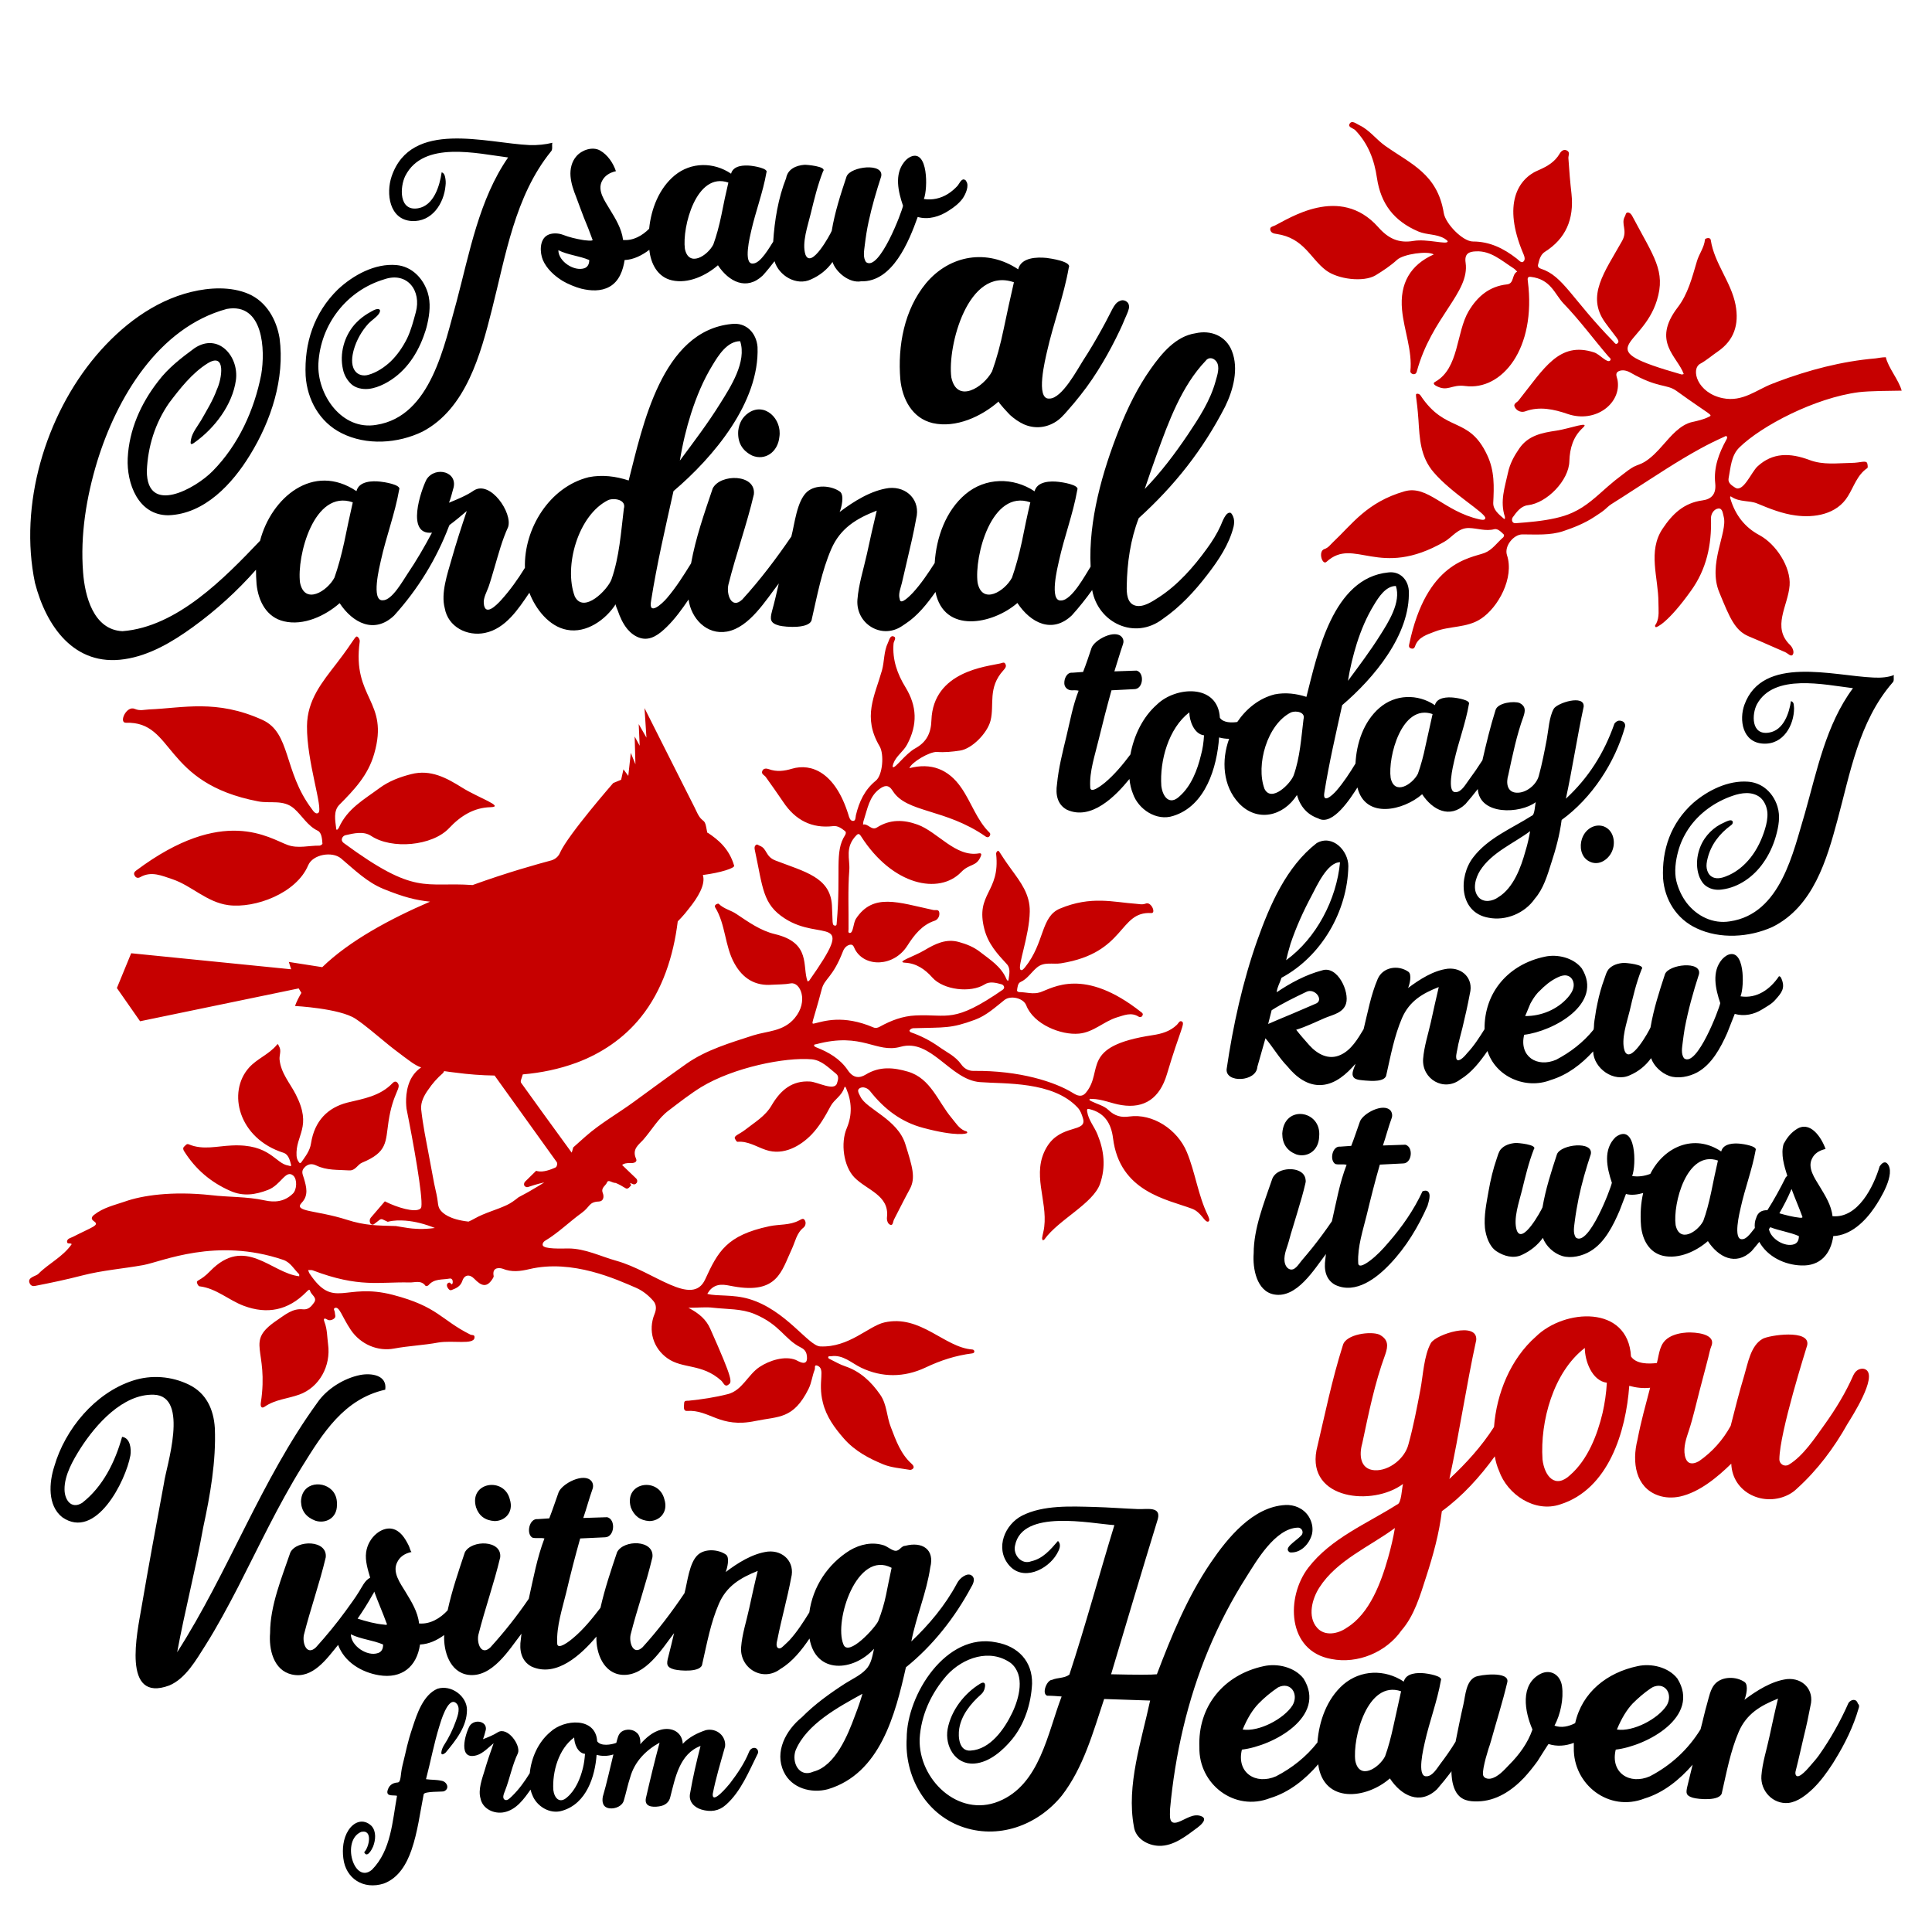
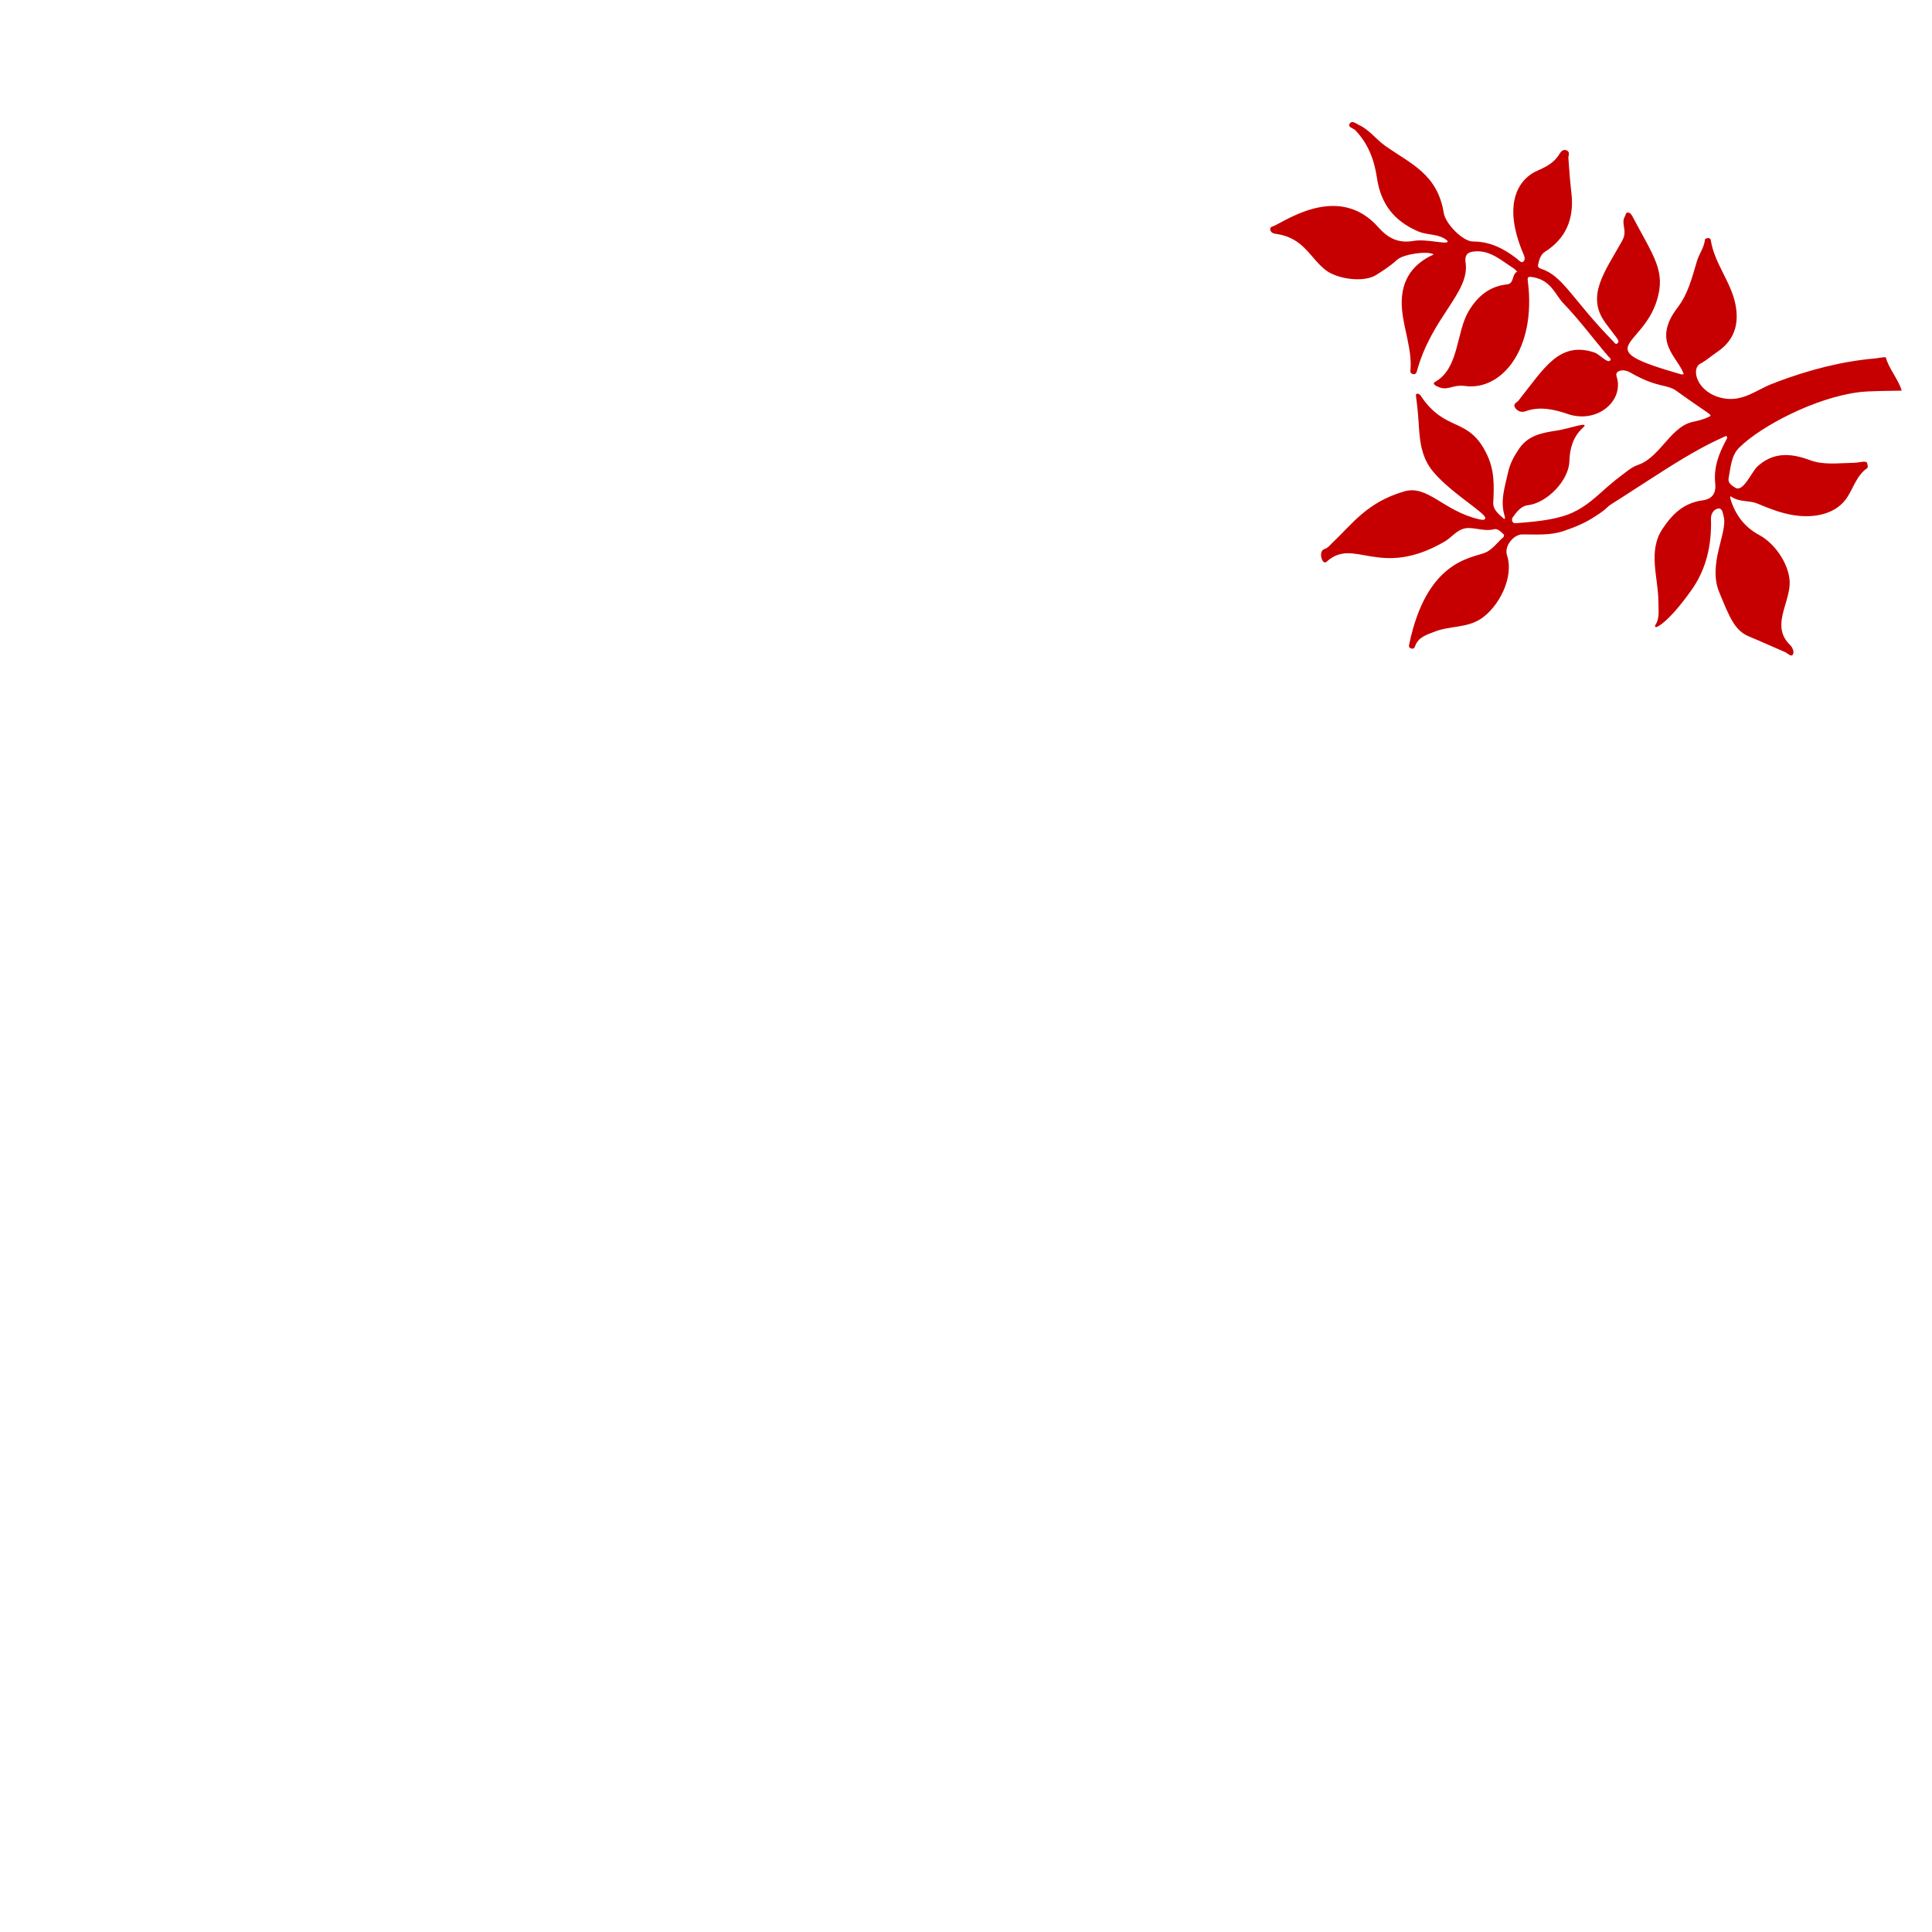
<svg xmlns="http://www.w3.org/2000/svg" version="1.1" id="Layer_1" x="0px" y="0px" width="1000px" height="1000px" viewBox="0 0 1000 1000" style="enable-background:new 0 0 1000 1000;" xml:space="preserve">
  <style type="text/css">
	.st0{fill:#C60000;}
</style>
  <g>
-     <path class="st0" d="M965.9,709c-0.9-0.6-2-0.7-3.1-0.4c-1.6,0.4-2.8,1.7-3.5,3.2c-4,9.1-9.2,17.6-15,25.7   c-4.7,6.5-10.9,16.1-18.4,20.6c-2.2,1.3-4.9-0.2-4.9-2.8c0.1-14,13.9-57.2,14.4-59c1.8-8.5-19.9-5.2-23.1-3.3   c-6.2,3.5-7.6,12.7-9.5,19c-2.6,8.6-4.8,17.3-7,26c-4,7.3-9.5,13.5-16.4,18.3c-1.5,0.8-3.4,1.6-5.1,0.8c-1.3-0.7-1.9-2.2-2.2-3.6   c-0.9-4.5,0.7-9,2.1-13.2c2.2-6.7,3.7-13.7,5.5-20.5c1-3.8,2-7.6,3-11.4c0.5-1.9,1-3.9,1.5-5.8c0.5-1.8,0.8-3.9,1.5-5.6   c3-6.8-8.5-7.5-12.5-7.3c-3.2,0.2-6.7,0.9-9.4,2.6c-4.9,3-4.9,8.2-6.2,13.2c-4.3,0.5-10.7,0.6-13.4-3.4   c-1.5-26.8-34.5-24.7-49.2-10.3c-13.2,11.6-20.4,29.5-21.7,46.8c-6.4,10-14.4,18.8-23.1,26.9c5.2-23.9,8.7-48.1,13.9-71.9   c0.8-9.9-20.9-3-23.5,1.6c-3.6,6.5-4,16.7-5.4,24c-1.8,9.5-3.6,19-6.2,28.4c-1.8,7.2-9.9,13.8-17.5,13.4c-7.6-0.5-8.1-8-6.4-13.9   c3.3-15.5,6.4-31.1,11.9-46c1.6-4.6,1.6-7.8-3-10.3c-4.4-1.9-17.3-0.3-18.9,5.4c-5.7,17.9-9.4,36.3-13.7,54.5   c-4.8,25.5,29.1,29.1,44.8,17.4c-0.6,1.9-0.8,10.1-3,10.6c-15.8,10-34.3,17.5-46,32.7c-11.7,15.2-11.1,43.2,11.9,47.3   c13.6,2.7,28.4-3.5,36.3-14.8c6.7-7.7,9.7-18.2,12.8-27.8c3.6-11.1,6.7-22.3,8.1-33.9c10.7-7.8,19.7-17.8,27.4-28.4   c0.5,2.8,1.2,5.3,2.2,7.5c4.3,12.3,18.5,21.8,31.6,17.4c25.2-7.9,34.1-37.9,35.8-61.4c3.6,1,7.2,1.4,10.8,1   c-2.3,8.8-4.8,17.7-6.5,26.7c-3.1,12.1-0.9,24.9,10.6,29c3.6,1.3,7.6,1.4,11.4,0.6c10.2-2.3,19.4-10.1,26.5-17   c0.6,15.4,17.3,22.6,29.9,15.9c1.5-0.8,3-1.9,4.2-3.1c10.5-9.5,19.1-21,26-33.3C958.6,733.2,971.7,712.9,965.9,709z M718.5,806.2   c-3.6,12.7-9.5,29-21.4,36.3c-4.5,3.2-11.4,4.6-15.4,0c-5.1-5.8-2.5-15.1,1.2-20.8c9-14.1,26.1-21.2,39.1-30.8   C721.2,795.7,720,800.9,718.5,806.2z M829.5,731.3c-2.7,11.4-7.7,24.2-16.7,32.1c-7.9,7.5-13.4,0.6-14.4-8   c-1.3-19.7,5.6-45.2,21.9-57.7c0,6.7,3.7,17,11.4,18C831.4,721.2,830.6,726.4,829.5,731.3z" />
-     <path d="M285.9,73.9c-0.4,1.4,0.4,3.5-0.8,4.6c-18.6,23-23.4,53.9-30.5,81.8c-5.8,22.9-13.3,51.2-35.9,63.1   c-12.8,6.2-29,7.3-41.9,0.8c-11.4-5.7-17.8-17.3-18.6-29.7c-0.8-17,4.4-32.7,16.7-44.7c7.9-7.4,19.2-13.6,30.3-12.6   c8,0.7,13.9,6.9,16.2,14.3c1.6,5.2,1,10.9-0.2,16.1c-0.5,2.3-1.2,4.5-2,6.6c-3.8,10.3-10.3,19.4-20.3,24.5   c-2.6,1.3-5.3,2.3-8.2,2.6c-3.1,0.3-6.6-0.4-8.9-2.5c-2.2-2.1-3.7-4.7-4.3-7.7c-1.8-8,0.6-16.9,6-23.1c1.6-1.8,3.4-3.4,5.3-4.7   c1-0.7,2-1.3,3.1-1.9c0.9-0.5,2.2-1.3,3.2-1.4c2.2-0.3,1.8,1.4,0.8,2.7c-1.4,1.8-3.6,3.1-5.2,4.8c-3.5,3.8-6.2,8.6-7.6,13.6   c-0.9,3.3-1.5,7.5,0.4,10.5c1.5,2.5,4.5,3.2,7.2,2.4c4.3-1.2,8.3-3.9,11.5-6.9c3.5-3.4,6.3-7.5,8.5-11.9c2.1-4.4,3.2-8.8,4.5-13.5   c3.1-11.2-4.4-21.3-16.4-17.1c-19.3,5.8-32.9,23.2-34,43.5c-0.8,16.1,12.1,34.9,30,31.8c28.4-4.4,35.2-41.6,41.6-64.1   c6.6-24.9,11.6-52.7,26.6-74.3c-16-2-43.8-8.9-53.2,9.5c-2.9,5.8-3.4,18.5,6.6,16.8c8.2-1.4,11.2-11.7,12.2-18.6   c1.1,0.3,1.6,1.4,1.8,2.5c0.3,1.4,0.4,2.9,0.2,4.4c-0.8,9.2-7,18.9-17.5,18.3c-11.6-0.7-13.4-14.2-10.4-23.1   c10.1-29.6,49-17.2,71.5-16.2C278.4,75.2,282.3,74.8,285.9,73.9z M498.3,102.7c-1.9,2.6-4.5,4.6-7.2,6.3   c-4.7,3.1-10.5,4.9-16.1,3.3c-4.5,12.6-13,33.8-29.3,33.3c-6,1.1-13-4.6-14.8-10c-2.8,4-6.6,7-11.1,9c-7.5,3.6-16.7-1.9-18.9-9.4   c-2,2.6-4,5.1-6.1,7.4c-8.4,8-17.6,3.2-23.2-5.3c-6.2,5.4-15.4,9.7-23.8,7.8c-7.5-1.7-11-8.7-11.7-15.8c-3.7,2.8-8.1,5.1-12.8,5.3   c-0.8,5.3-2.8,11-7.8,13.8c-4.4,2.5-9.8,2.2-14.7,1c-2.8-0.7-7.1-2.5-9.6-4c-4.2-2.6-8.2-6.2-10.2-10.8c-1.6-3.8-1.9-10.6,2.4-12.9   c2.2-1.2,5.5-1.1,7.9-0.2c3.3,1.3,6.8,2.1,10.3,2.7c0.4,0.1,5.7,0.8,5.1-0.1c-1.4-3.9-2.9-7.7-4.5-11.5c-1.4-3.5-2.6-7.1-4-10.7   c-1.4-3.5-2.6-7-2.9-10.7s0.6-7.6,3.1-10.4c2.8-3.2,8.3-5.1,12.2-2.9c3.9,2.2,6.8,6.5,8.2,10.7c-3.5,0.8-5.9,2.5-7.2,5.1   c-2.6,5,1.6,10.5,4,14.6c3,4.9,6.2,10.1,6.9,15.9c5.2,0.5,9.9-2.2,13.5-5.8c1-10.2,5.1-20.9,13.2-27.6c8.5-7,20.2-7,29.2-0.9   c1.1-4.3,6.7-4.5,10.3-4.1c1.1,0.1,9.2,1.3,8,3.5c-1.8,10.3-5.6,20.1-7.9,30.3c-0.5,2.2-4.3,17.3,0.9,16.8c4,0,8.7-8.6,10.5-11.3   c0.7-11,2.6-22.6,6.7-32.9c0.8-4.7,5.2-6.6,9.5-6.9c0.7-0.1,11.9,0.8,9.6,3.4c-2.8,7.1-4.6,14.6-6.4,22c-1.4,5.9-4.7,15-2.7,21.1   c3,7.7,12.8-10.4,13.6-12.3c1.6-9.7,4.6-18.9,7.7-28.2c2.1-5.2,19.4-7.2,17.9,0c-2.5,7.7-4.8,15.5-6.5,23.4   c-0.9,4.1-1.5,8.1-2,12.2c-0.3,2.7-1.1,6.4,0.7,8.8c6.8,5,18.6-26.2,19.1-29.2c-2.5-7.3-4.5-16.1,0.5-22.5c0.9-1.2,2.1-2.3,3.5-2.9   c9-3.9,8.9,16.5,6.8,21.9c4.3,0.7,8.7-0.3,12.4-2.6c1.9-1.2,3.5-2.6,5-4.2c0.8-0.9,1.9-3.6,3.3-3.3c0.6,0.1,1,0.4,1.2,0.9   C501.8,96.1,499.8,100.5,498.3,102.7z M305,134.6c-5.1-2.2-11.1-2.6-16-5.1c0,5.8,8.2,11.2,13.6,9.3   C304.1,138.2,305,136.8,305,134.6z M377,94.5c-16.6-5.8-24,23.1-22.5,34.3c2,9.7,11.6,3.7,14.7-2.2c1.6-4.4,3-9.5,4.2-15.3   C374.5,105.6,375.7,100,377,94.5z M583.9,156.9c0.5,0.8,0.6,1.8,0.4,2.8c-0.4,1.8-1.4,3.7-2.1,5.4c-0.8,2-1.7,4-2.6,5.9   c-2.7,5.7-5.6,11.2-8.8,16.6c-3.5,5.9-7.3,11.6-11.6,17c-2.1,2.7-4.3,5.3-6.6,7.9c-2.1,2.4-4,4.6-6.8,6.2c-5,2.9-10.7,3.2-15.9,0.9   c-2.6-1.2-5-2.9-7.1-4.8c-0.6-0.6-6.3-6.6-5.9-7c-8.9,7.8-22.1,13.9-34.1,11.2c-10.7-2.5-15.8-12.5-16.8-22.7   c-1.4-17.3,2-36,13.3-49.7c12.3-14.7,31.7-17.9,47.7-7.2c1.5-6.2,9.7-6.4,14.7-5.9c1.6,0.2,13.2,1.8,11.5,5   c-2.6,14.8-8,28.9-11.3,43.6c-0.7,3.2-6.2,24.9,1.3,24.2c6.5,0,14.5-15.2,17.4-19.7c3.4-5.2,6.5-10.5,9.5-15.9   c1.5-2.7,3-5.5,4.4-8.3c0.9-1.7,1.7-3.5,2.9-5c0.8-1,2.2-1.9,3.6-2C582,155.4,583.1,155.8,583.9,156.9z M524.8,146.1   c-23.8-8.3-34.5,33.2-32.4,49.2c2.9,13.9,16.7,5.2,21.1-3.1c2.3-6.4,4.3-13.7,6-21.9C521.2,162,523,154,524.8,146.1z M387.3,213.8   c-3,2.1-4.7,5.1-5.2,9.2c-0.4,6,2,10.2,7.2,12.8c6.7,2.8,13.3-1.8,14.1-9.6C404.9,216.8,395.7,207.9,387.3,213.8z M638.6,268.4   c0.3,1.4,0.2,2.8-0.1,4.2c-2.3,9.2-7.8,17.4-13.6,24.9c-6.6,8.6-14.1,16.7-23.1,22.9c-14.4,11-33.4,2.1-36.5-15   c-3.3,4.6-6.8,9-10.5,13.1c-10.2,9.7-21.4,3.9-28.2-6.4c-12.8,11.1-38,16.1-42.4-5.7c-4.3,6.1-9.3,12.4-15.6,16.5   c-0.6,0.4-1.2,0.8-1.8,1.2c-10.5,7-23.9-1.2-23-13.7c0.6-7.9,3.2-15.9,4.9-23.6c1.6-7.5,3.3-15,5.1-22.5   c-10.6,4.1-18.8,9.1-23.5,19.8c-5,11.5-7.3,24.1-10.1,36.3c-0.5,5.3-13.7,4.2-16.9,3.4c-4.8-1.3-4.8-3.3-3.7-7.5   c1.3-4.7,2.4-9.5,3.5-14.3c-6.7,8.6-15.2,22.8-26.8,24.9c-10.5,1.9-18.6-6.8-19.9-16.6c-3.4,5-7,10-11.3,14.2   c-3.7,3.6-8.3,7.4-13.8,5.7c-2.6-0.8-4.8-2.5-6.5-4.5c-2.4-2.9-3.9-6.3-5.1-9.8c-0.2-0.5-1.3-2.9-1-3.2   c-5.2,8.1-15.2,15.2-25.2,13.3c-9.3-1.7-16.3-10.8-19.5-19.2c-5.7,8.4-12.3,18.6-23,20.8c-9.2,1.9-19.1-3.1-20.8-12.8   c-2.1-7.8,1.4-17.8,3.5-25.2c2.4-8.5,5.1-16.8,7.9-25.1c-2.9,2.5-5.9,5-9,7.3c0,0.3-0.1,0.4-0.2,0.5c-6.5,17.1-16.1,32.7-28.4,46.3   c-10.2,9.7-21.4,3.9-28.2-6.4c-7.5,6.6-18.7,11.8-28.8,9.4c-9.1-2.1-13.3-10.5-14.2-19.2c-0.2-2.6-0.3-5.1-0.3-7.5   c-9.8,11.1-20.7,21-32.7,29.7c-10.5,7.6-22.4,14.7-35.4,16.6c-26,3.9-40.5-17.1-46.3-39.5c-8.4-40.3,5.3-86.5,31.7-117.7   c12.8-15.1,29.7-28.2,49.2-32.9c9.4-2.3,20.5-2.9,29.6,1c9.3,4,14.5,13.3,16.1,22.9c2.8,21-4.4,42.8-15.3,60.5   c-9.1,14.9-23.5,30.6-42.3,31.2c-15.6,0-21.6-16.5-21-29.5c0.7-14.7,6.8-28.4,15.8-39.9c5.1-6.8,12-12.1,18.8-17.1   c12.3-8.2,23.1,4.3,21.4,16.6c-1.8,12.7-10.9,24.7-21.2,32.1c-2.6,2-2.4,0.5-2-1.6c0.6-3.3,3.4-6.8,5.1-9.6   c3-5.3,6.2-10.4,8.3-16.2c2.5-5.3,4.9-19.5-4.9-13.4c-8,5-14.3,13.1-19.9,20.5C80.3,219,76.5,231.1,76,243.8   c0,23.1,25.2,9.1,34.1,0c13.3-13.5,21.5-31.5,25.1-49.9c2.2-12.8,1.1-37.4-17.8-34c-35.4,9.6-57,46.1-67.1,79   c-5.6,18.4-8.8,38-7.3,57.3c0.9,12.2,5.3,29.8,20.4,30.5c28.3-2.2,52.8-27.5,71.2-46.8c5.8-22.3,27.5-40.7,49.9-25.7   c1.3-5.2,8.2-5.4,12.4-4.9c1.3,0.1,11.1,1.5,9.7,4.2c-2.2,12.5-6.8,24.4-9.5,36.8c-0.6,2.7-5.2,21,1.1,20.4   c4.8,0,10.4-10.3,12.8-13.8c4.6-6.8,8.7-13.9,12.6-21.2c-13.6,1.4-5.8-21.8-2.8-27.6c4.6-7.1,16.8-3.9,13.7,5.2   c-0.6,2.3-1.2,4.6-2.1,6.9c4.4-1.8,9.1-3.7,13-6.4c8.5-5.2,20,11.7,17.6,19c-3.1,6.7-5,14-7.1,21.1c-1,3.3-1.9,6.6-3,9.8   c-0.9,2.5-2.8,5.8-2.5,8.6c0.6,7,6.5,1,8.9-1.6c4.7-5.2,8.7-10.8,12.4-16.8c-0.6-20.2,12.7-41.9,33-46.9c6.9-1.4,14.1-0.5,20.7,1.7   c7.2-28.1,17.1-77.4,53.2-81c7.6-1,12.9,4.6,13.5,11.9c1.1,28.7-22.9,57.1-43.5,74.6c-4.2,18.9-8.6,37.7-11.6,56.8   c-1.5,8.1,5.7,1.5,8.1-1.3c4.8-5.6,8.7-11.8,12.6-18.1c2.4-13.3,6.9-26.1,11.2-38.8c3.9-7.7,22.5-7.6,21.3,3.1   c-3.7,15.8-9.3,31.1-13.2,46.8c-1.1,4.9,1.6,12.9,7.2,7.6c9.3-10.2,17.6-21.2,25.4-32.6c1.7-6.4,2.8-18.3,8.1-23.1   c4.4-3.9,12.5-3.4,17.1-0.1c2.3,1.8,0.8,8.2-0.2,10.5c7.3-5.5,16.3-11.2,25.5-12.4c9.4-0.9,16.5,6.5,14.1,15.9   c-1.3,7.3-3,14.5-4.7,21.7c-0.9,3.9-1.8,7.7-2.7,11.6c-0.6,2.5-2,5.7-1.1,8.3c0.3,3.7,6-2.5,6.8-3.3c4.3-4.7,7.9-10.1,11.3-15.4   c0.8-13.1,5.7-27,15.9-35.6c10.3-8.7,24.7-8.9,35.8-1.5c1.3-5.2,8.2-5.4,12.4-4.9c1.3,0.1,11.1,1.5,9.7,4.2   c-2.2,12.5-6.8,24.4-9.5,36.8c-0.6,2.7-5.2,21,1.1,20.4c5.6,0,12.7-13.5,15.3-17.5c-1.2-23.8,6.1-49.3,14.8-71.2   c4.3-10.9,9.6-21.7,16.4-31.3c5.6-7.9,12.9-16.8,23.1-18.3c7.9-1.8,15.7,1.3,18.8,9.1c3.7,9.3,0.7,20.3-3.5,28.9   c-11.6,22.5-26.1,40.8-44.7,57.7c-4.3,11.1-6,23.2-6.2,35c-0.1,3.8,0.1,9.2,4.6,10.3c4.1,1,8.8-2.3,12.1-4.4   c9.8-6.4,17.9-15.6,24.7-25c2.8-3.8,5.3-7.8,7.2-12c0.7-1.5,2.7-7.7,5.3-6.6C637.6,266,638.2,266.9,638.6,268.4z M592.5,253.1   c8.4-8.6,15.6-18.2,22.3-28.1c5.8-8.7,11.6-17.5,14.4-27.7c0.8-3,2.5-7.5,0.3-10.3c-1.5-1.9-4-2.3-5.5-0.2   c-12.4,13-19.2,31.6-25.2,48.2C596.5,241.4,594.4,247.4,592.5,253.1z M351.9,238.4c7.2-9.7,14.5-19.3,20.9-29.6   c5.4-8.6,13.8-21.6,10.3-32.2c-6.7,0-11.3,7.4-14.3,12.4c-4.8,7.8-8.3,16.3-11.1,25C355.3,221.5,353.3,229.7,351.9,238.4z    M182.6,260c-20.1-7-29.1,28-27.3,41.6c2.4,11.7,14.1,4.4,17.8-2.6c1.9-5.4,3.6-11.6,5.1-18.5C179.6,273.5,181.1,266.7,182.6,260z    M314.9,258.8c-15.7,7.7-23.2,34.4-17.4,49.9c4.6,9.2,17-3.4,19-8.8c4.1-11.7,4.9-24.4,6.4-36.6   C324.3,258.7,318.1,257.6,314.9,258.8z M533.3,260c-20.1-7-29.1,28-27.3,41.6c2.4,11.7,14.1,4.4,17.8-2.6   c1.9-5.4,3.6-11.6,5.1-18.5C530.3,273.5,531.7,266.7,533.3,260z M839.9,373.4c1,0.5,1.5,1.7,1.2,2.8c-5.2,18.6-17.2,36.9-32.8,48.2   c-1,7.7-3,15.1-5.4,22.4c-2,6.3-4,13.2-8.5,18.4c-5.2,7.5-15,11.6-24,9.8c-15.2-2.7-15.6-21.2-7.9-31.2c7.7-10.1,20-15,30.4-21.6   c1.5-0.3,1.6-5.8,2-7c-8.1,6.1-29.1,6.9-30-6.8c-2.1,2.7-4.2,5.3-6.4,7.8c-8.1,7.7-17,3.1-22.4-5.1c-9.6,8.4-29.4,13.1-33.5-3.5   c-3.1,4.8-12.7,20.3-20.3,16c-5.5-1.9-9.2-5.9-11-12.1c-7.1,11.1-20.6,14.2-30,4.3c-8.4-8.9-9.2-22.3-5.1-33.4   c-1.7,0-3.4-0.2-5.2-0.7c-1.1,15.5-7,35.4-23.7,40.6c-8.7,2.9-18.1-3.4-20.9-11.5c-0.9-2.2-1.5-4.7-1.8-7.6   c-7.2,8.9-19.8,21.7-32.4,15.9c-5-2.7-5.9-8-5.1-13.2c0.8-8.4,2.9-16.6,4.9-24.9c1.9-7.9,3.3-15.9,6.3-23.5   c-1.2-0.3-2.5-0.2-3.7-0.2c-1.9,0-3.6-1.5-3.7-3.4c-0.2-2.7,1.4-6,4.1-5.7l5.6-0.4c1.6-4.1,3-8.3,4.4-12.5   c1.6-4.2,12.2-9.8,15.7-5.5c0.9,1.1,1,2.5,0.5,3.8c-1.6,4.6-2.9,9.3-4.4,13.9l11.5-0.4c4.2,1.1,3.5,9.6-1.2,9.6l-11.8,0.6   c-2.4,8.6-4.6,17.2-6.7,25.8c-1.8,7.6-4.8,16.3-4.3,24.2c-0.2,4.2,6.6-1.4,7.6-2.2c5-4.2,9.3-9.4,13.2-14.6   c1.8-9.7,6.3-19.3,13.7-25.8c9.7-9.5,31.6-10.9,32.6,6.8c1.8,2.7,6.2,2.6,9,2.2c4.6-6.8,11.3-12.3,19.4-14.3   c5.5-1.1,11.2-0.4,16.4,1.3c5.7-22.3,13.6-61.5,42.3-64.4c6-0.8,10.3,3.6,10.7,9.4c0.9,22.8-18.2,45.4-34.5,59.3   c-3.3,15-6.8,30-9.2,45.1c-1.1,6.3,4.2,1.5,6.2-0.8c3.8-4.4,6.9-9.2,9.9-14.1c0.5-10.5,4.2-21.7,12.4-28.8   c8.2-7.1,19.8-7.4,28.7-1.4c1-4.1,6.5-4.3,9.9-3.9c1.1,0.1,8.8,1.2,7.7,3.4c-1.7,9.9-5.4,19.4-7.6,29.3c-0.5,2.2-4.1,16.7,0.8,16.2   c2.9,0,5-3.9,6.5-5.9c2.6-3.5,5-7,7.3-10.6c2-8.7,4.1-17.5,6.8-26c1.1-3.8,9.6-4.8,12.5-3.6c3,1.6,3,3.7,2,6.8   c-3.6,9.8-5.7,20.2-7.9,30.4c-1.2,3.9-0.8,8.9,4.2,9.2c5,0.3,10.4-4.1,11.6-8.8c1.7-6.2,2.9-12.5,4.1-18.8   c0.9-4.8,1.2-11.5,3.6-15.8c1.7-3.1,16.1-7.6,15.5-1.1c-3.4,15.8-5.8,31.8-9.2,47.6c11.7-10.8,19.7-23.5,25-38.5   c0.1-0.3,0.2-0.5,0.4-0.7c0.8-0.9,1.7-1.3,2.6-1.2C839.2,373.1,839.5,373.2,839.9,373.4z M697.7,352.4c5.7-7.7,11.5-15.4,16.6-23.5   c4.3-6.8,11-17.2,8.2-25.6c-5.3,0-9,5.9-11.4,9.9c-3.8,6.2-6.6,12.9-8.8,19.8C700.4,339.1,698.8,345.5,697.7,352.4z M623.2,380.6   c-5.1-0.6-7.6-7.5-7.6-11.9c-10.8,8.3-15.4,25.1-14.5,38.1c0.7,5.7,4.3,10.3,9.5,5.3c6-5.3,9.2-13.7,11-21.2   C622.5,387.7,623,384.2,623.2,380.6z M668.3,368.7c-12.4,6.1-18.4,27.3-13.8,39.6c3.6,7.3,13.5-2.7,15.1-7   c3.3-9.3,3.9-19.4,5.1-29.1C675.8,368.6,670.9,367.7,668.3,368.7z M741.5,369.6c-16-5.6-23.2,22.3-21.7,33   c1.9,9.3,11.2,3.5,14.1-2.1c1.5-4.3,2.9-9.2,4-14.7C739.1,380.3,740.3,374.9,741.5,369.6z M792,430.2c-8.6,6.4-19.9,11-25.9,20.4   c-2.4,3.8-4.2,9.9-0.8,13.8c2.7,3,7.3,2.1,10.2,0c7.9-4.8,11.8-15.6,14.1-24C790.7,436.9,791.4,433.5,792,430.2z M830,427.7   c-2.2-0.7-4.4-0.5-6.6,0.7c-2.2,1.3-3.7,3.2-4.6,5.8c-1.3,3.9-0.6,9.2,3.5,11.5c5.4,3.1,10.9-1.3,12.4-5.9   C836.2,435.6,835.1,429.6,830,427.7z M969.7,350.7c-21-0.9-57.4-11.7-66.8,14.1c-2.8,7.7-1.1,19.5,9.7,20.1   c10.6,0.6,16-9.7,16-18.3c-0.2-1.4,0.2-3.2-1.6-3.7c-0.9,6-3.7,15.1-11.4,16.3c-9.3,1.5-8.9-9.6-6.2-14.7   c8.8-16.1,34.7-10.1,49.7-8.3c-14,18.8-18.7,43-24.9,64.8c-6,19.6-12.3,52.1-38.9,55.9c-8.7,1.4-17-2.7-22.3-9.6   c-2.5-3.3-4.3-7.2-5.3-11.2c-1.2-4.8-0.4-10.7,0.9-15.4c1.1-4.2,3-8.2,5.4-11.8c5.4-8,13.7-13.9,22.8-17c2.3-0.8,4.8-1.4,7.3-1.4   c2.5,0,5,0.7,6.9,2.2c2.3,1.9,3.5,4.9,3.8,7.8c0.2,3-0.4,5.9-1.3,8.8c-1.6,5.2-4,10.3-7.4,14.6c-3.4,4.3-7.8,7.9-13,9.8   c-2.3,0.9-5.1,1.4-7.2,0c-1.4-0.9-2.2-2.5-2.5-4.2c-0.3-1.6,0-3.3,0.4-5c1.7-7.2,6.2-13,12.1-17.3c0.4-0.3,0.8-0.6,0.9-1.1   c0.2-0.5,0.1-1-0.3-1.3c-0.9-0.7-3.2,0.5-4,0.9c-1.4,0.6-2.7,1.3-3.9,2.1c-2.5,1.7-4.6,3.8-6.3,6.3c-3.8,5.6-5.2,13.6-2.6,20   c0.8,1.9,2,3.7,3.8,4.8c2.3,1.5,5.1,1.9,7.8,1.5c8.7-1.1,16.4-6.7,21.3-13.7c3-4.2,5.2-9,6.6-13.9c1.4-5,2.4-10.3,0.8-15.4   c-1.2-3.9-3.6-7.5-7-9.9c-2.4-1.7-5.3-2.7-8.2-2.9c-10.4-0.8-21,4.6-28.4,11c-11.6,10.4-16.3,24.2-15.6,39   c0.8,10.9,6.8,21,17.4,25.9c12.1,5.7,27.2,4.7,39.2-0.7c21.2-10.5,28.2-35.1,33.6-55.1c6.6-24.3,11.1-51.2,28.5-71.3   c1.2-1,0.4-2.8,0.8-4C977.3,350.6,973.6,350.9,969.7,350.7z M918.9,517.5c-1.9,2.2-4.2,3.3-6.7,4.9c-4.3,2.7-9.4,3.8-14.3,2.4   c0,0-3.6,9.2-3.9,9.9c-3.4,7.6-8,16.3-15.6,20.4c-4.1,2.2-9.9,3.4-14.4,1.8c-4.1-1.5-8-5.1-9.4-9.2c-2.8,3.9-6.5,6.9-10.9,8.8   c-8.4,4-18.8-3.5-19.1-12.3c-6,6.6-13.3,12.2-21.9,14.8c-13,5.1-28.5-1.6-32.8-15c-3.8,5.5-8.2,11.2-14,14.7   c-8.6,6.6-20-0.2-19.3-10.6c0.5-6.4,2.6-12.8,4-19c1.3-6.1,2.7-12.1,4.1-18.2c-8.5,3.3-15.2,7.3-19,16c-4,9.3-5.9,19.5-8.1,29.3   c-0.4,4-8.1,3.3-10.8,3.1c-1.6-0.2-5-0.2-6.1-1.6c-1.6-2,0.3-4.9,0.9-7.1c-4.5,5.2-10.3,10.5-17.5,11c-7.3,0.5-13.3-4.2-17.7-9.6   c-4.3-4.4-7.4-9.8-11.4-14.6l-4.2,14.8c-0.5,7.8-16.5,8.5-15.9,1.2c3.3-22.6,8.3-45.3,15.9-66.8c6.5-18.2,15-38,30.7-50.2   c8.2-4.7,16.4,3.9,16.4,11.9c-0.4,23.3-13.9,46.7-34.6,57.8c-0.8,2.6-2.2,4.7-2.5,7.5c7.1-4.8,15.1-9.1,23.4-11.3   c8.1-2.8,14.4,11.1,12.5,17.2c-1.5,4.8-6.8,5.7-10.9,7.4c-4.9,2.1-9.7,4.5-14.9,6.1c2.1,2.7,4.4,5.3,6.7,7.9   c4.2,4.7,10.1,8,16.3,5.1c5.5-2.5,8.9-8.3,11.9-13.3c2.1-8.5,3.8-17.9,7.3-26c2.6-6.1,10.5-7.5,15.9-3.7c1.9,1.4,0.6,6.7-0.2,8.4   c5.9-4.4,13.1-9.1,20.6-10c7.6-0.7,13.4,5.2,11.4,12.9c-1.1,5.9-2.4,11.7-3.8,17.5c-0.9,3.8-2.1,7.6-2.7,11.4   c-0.2,1.1-1.3,4.9,0.1,5.5c1.5,0.6,4.2-2.6,5-3.6c3.5-3.7,6.3-8.1,9-12.4c-0.2-19.3,12.6-33.6,31.1-37.5c6.6-1.5,14.9,0.5,19.2,6   c11.5,18.3-14.7,32.6-29.8,34.4c-2.7,11.2,6.7,17.2,16.6,12.9c7.4-3.9,13.9-8.9,19.2-15.4c0.4-0.5,0.3-2.6,0.4-3.3   c0.1-1.2,0.3-2.3,0.5-3.5c0.3-2.3,0.7-4.6,1.2-6.8c0.9-4.5,2.1-8.8,3.7-13.1c0.5-1.5,1-3.3,2-4.6c1.9-2.3,5-3.2,7.8-3.4   c0.7-0.1,11.6,0.8,9.4,3.3c-2.8,7-4.5,14.3-6.2,21.6c-1.4,5.8-4.6,14.7-2.6,20.6c2.9,7.5,12.6-10.2,13.4-12.1   c1.6-9.5,4.5-18.5,7.5-27.6c2-5.1,19-7,17.6,0c-3,9.2-5.6,18.6-7.4,28.1c-0.4,2.3-0.7,4.7-1,7c-0.3,2.7-1.1,6.2,0.7,8.5   c6.6,4.9,18.2-25.7,18.7-28.6c-2.5-7.4-4.5-16.3,0.9-22.6c0.8-0.9,1.7-1.6,2.7-2.2c9.1-4.3,9,16,6.9,21.3   c8.5,1.3,15.4-3.7,19.9-10.4c0.6,0,1,0.5,1.3,1.3C924.2,511.6,922,514,918.9,517.5z M795.8,514c-1.5,1.7-2.6,3.5-3.7,5.5   c-0.3,0.6-2.6,6.4-2.7,6.4c8.3,0.1,16.7-3.4,22.1-9.6c1.4-1.6,2.7-3.5,3-5.7c0.3-2.2-0.7-4.6-2.7-5.4c-1.8-0.8-4-0.1-5.8,0.8   c-3.5,1.7-6.5,4.2-9.2,7C796.5,513.2,796.2,513.6,795.8,514z M665.7,497c15.7-11.4,26.1-31.5,27.9-50.7c-6.6,0-12.1,12.4-14.6,17.1   c-4.3,8-8.1,16.4-11,25C667,491.8,666.2,494.7,665.7,497z M680.8,519.6c4.9-1.7-0.3-8.7-4.9-6.1c-6,2.9-12.1,5.8-17.7,9.4l-1.8,7.1   c4.1-1.8,8.2-3.5,12.3-5.2C672.7,523.1,676.8,521.3,680.8,519.6z M670.9,597.5c5.3,1.8,11.7-1.5,11.9-9.3   c1.3-13.6-18.2-16.7-19.1-1.5C663.7,592,666.1,595.6,670.9,597.5z M738.8,616.5c-0.6-0.3-1.4-0.3-2.5,0.1   c-4.5,9.7-10.7,18.6-17.7,26.6c-2.9,3.4-6,6.7-9.6,9.4c-1.1,0.8-6.2,4.6-6,0.8c-0.4-8,2.5-16.8,4.4-24.5c2.1-8.7,4.3-17.5,6.8-26.1   l12-0.6c4.7,0,5.5-8.6,1.2-9.7l-11.6,0.4c1.6-4.7,2.8-9.5,4.5-14.1c0.5-1.3,0.3-2.8-0.5-3.9c-3.6-4.3-14.3,1.3-15.9,5.6   c-1.5,4.2-2.9,8.5-4.5,12.6l-5.7,0.4c-4.1-0.5-5.7,7.1-2.5,9c1.9,0.5,3.9-0.1,5.8,0.4c-3.6,9.2-5.4,19.6-7.6,29.2   c-3.2,4.7-6.6,9.3-10.1,13.7c-1.8,2.2-3.6,4.4-5.5,6.6c-1.5,1.7-3.6,5.7-6.4,4.5c-0.8-0.3-1.4-1-1.8-1.7c-1.7-3.2-0.3-7.3,0.8-10.5   c0.9-2.7,1.5-5.5,2.4-8.2c1.7-5.7,3.5-11.4,5.1-17.1c0.6-2.2,1.2-4.4,1.7-6.6c0.2-0.7,0.3-1.3,0.2-2c-0.4-6-9.4-7-14.4-4   c-1.5,0.9-2.6,2.3-3.1,4c-4.1,12-9.4,25.1-9.4,37.9c-0.6,7.8,1.5,19.6,10.5,21.3c11.8,2.2,20.8-13,26.9-20.9   c-0.1,0.9-0.2,1.8-0.3,2.6c-0.8,5.3,0.1,10.7,5.2,13.4c10.6,4.9,21.4-3.6,28.3-10.9c8.3-8.7,14.6-19.2,19.4-30.1   C739.3,622.4,741.1,617.9,738.8,616.5z M970.1,625.2c-4.8,7-12.1,14.2-21.2,14.6c-1.3,9.3-6.8,15.6-16.6,15.2   c-8.6-0.3-17.4-4.5-21.7-12.2c-1.3,1.6-2.6,3.2-4,4.8c-8.2,7.8-17.2,3.1-22.6-5.2c-6.1,5.3-15,9.4-23.2,7.6   c-7.3-1.7-10.7-8.4-11.4-15.4c-0.5-6.2-0.1-11.9,1.1-17.1c-2.8,0.8-6.1,1.3-8.9,0.5c0,0-3,7.9-3.3,8.6c-3.3,7.7-7.7,16.6-15.1,21   c-4.1,2.5-10,3.9-14.6,2.5c-4.3-1.3-8.5-5.1-10-9.4c-2.8,3.9-6.5,6.8-10.8,8.8c-4.4,2.1-9.4,0.7-13.3-1.9c-3.7-2.5-5.4-7.8-5.9-12   c-0.6-6.4,0.8-12.9,1.9-19.2c1-5.7,2.3-11.2,4.2-16.7c0.5-1.5,1-3.4,2-4.7c1.9-2.3,5-3.2,7.8-3.4c0.7-0.1,11.6,0.8,9.4,3.3   c-2.7,6.9-4.4,14.2-6.2,21.5c-1.4,5.7-4.6,14.6-2.6,20.5c2.9,7.5,12.5-10.1,13.3-12c1.6-9.4,4.5-18.4,7.5-27.5c2-5.1,18.9-7,17.5,0   c-2.5,7.5-4.7,15.1-6.3,22.8c-0.8,4-1.5,7.9-2,11.9c-0.3,2.7-1.1,6.2,0.6,8.5c6.6,4.8,18.1-25.6,18.6-28.4   c-2.6-7.8-4.7-17.3,2-23.7c10.6-7.6,10.7,14.6,8.5,20.2c3.1,0.5,6.2,0.1,9.4-1.1c7.1-14.1,22.7-21,36.7-11.6c1-4.2,6.6-4.4,10-4   c1.1,0.1,8.9,1.2,7.8,3.4c-1.8,10-5.5,19.6-7.7,29.6c-0.5,2.2-4.2,16.9,0.8,16.4c2.5,0,5.1-4.2,6.5-5.8c-0.2-1.9,0-3.6,0.7-5.2   c0.8-2.8,2.8-4.1,5.8-4c3.5-5.5,6.6-11.2,9.5-17c0.3-0.3,0.5-0.6,0.8-0.8c-1.6-5.1-3.5-11.2-1.9-16.5c1.5-2.8,3.5-5.5,6.2-7.3   c7.4-5.4,13.4,4,15.5,9.9c-3.4,0.8-5.8,2.4-7,5c-2.5,4.8,1.5,10.3,3.9,14.3c2.9,4.8,6.1,9.8,6.7,15.5c13.2,1.2,21.3-15.4,24.4-25.8   c0.8-1.2,2.4-3,3.9-1.5C981.6,607.3,973,621,970.1,625.2z M889.2,600.7c-16.2-5.6-23.4,22.5-21.9,33.4c2,9.4,11.3,3.6,14.3-2.1   c1.6-4.3,2.9-9.3,4.1-14.9C886.8,611.5,888,606,889.2,600.7z M931.1,639.8c-4.8-2.1-10-2.7-14.8-4.6c-0.2,0.3-0.4,0.6-0.7,1   c0.9,5,8.2,9.5,13.1,7.8C930.3,643.4,931.1,642,931.1,639.8z M932.8,629.5c-1.7-4.7-3.8-9.4-5.5-14.1c-1.9,4.6-4.1,8.7-6.3,12.6   c3.5,1,7,1.9,10.6,2.3C932.8,630.4,933.2,630.2,932.8,629.5z M156.3,759.2c10.8-17.4,21.7-35.1,43.1-39.9c1.1-7.7-7.4-8.7-13-7.6   c-8.5,1.7-17.4,7.3-22.2,14.4c-29.2,40.2-45.8,87.4-72.5,129.1c4-21.7,9.6-43,13.5-64.7c3.6-16.6,6.7-34.3,6-51.3   c-0.6-9.7-4.4-18.1-13.4-22.5c-9-4.4-19.5-5.2-29-2.1c-19.5,6.3-35.1,25-40.7,44.4c-2.7,8.3-3.6,20.2,4.1,26.3   c17.4,12.2,32.9-18.8,35.3-32c0.5-3.2,0-9-4.3-9.6c-3.6,12.9-9.9,25.8-20.7,34.2c-5.7,3.5-9.1-1.7-9.1-7   c-0.1-7.4,4.5-15.3,8.3-21.3c7.9-12.3,21.9-28.2,37.9-27.7c18.8,0.6,6.2,38,5.3,45.6c-4,21.5-8,43.1-11.7,64.7   c-2.1,12.5-10.4,49.4,14.4,40.2c8.6-3.6,14-13.4,18.8-20.9c6.1-9.7,11.5-19.8,16.8-30C133.9,800.6,143.9,779.2,156.3,759.2z    M172.7,772.4c-4.5-6.4-16.7-5.7-16.9,4.9c0.2,4.8,2.7,8,7.4,9.8c5.2,1.7,11.3-1.2,11.2-8.2C174.5,776.4,174,774.3,172.7,772.4z    M256,787.3c5.3,0,10-4.5,7.9-11.2c-2.9-11.9-21.3-9-17.5,4.1C247.9,784.6,251.1,787,256,787.3z M336.1,787.3   c5.2,0,9.9-4.5,7.8-11.2c-2.9-11.9-21.1-9-17.4,4.1C328.2,784.6,331.3,787,336.1,787.3z M468.9,863c-5.5,24.4-13.3,55-40.4,63.1   c-8.6,2.3-18.8-0.5-22.8-9c-5-10.4,1.1-21.6,9.4-28.3c6.6-6.7,14.4-12.3,22.3-17.4c3.6-2.3,7.9-4.2,10.8-7.3   c2.8-2.9,3.3-6.9,4.2-10.7c-10.7,11.8-30.2,13.3-33.4-5.3c-4,5.9-8.8,12-15,15.7c-9.1,7-21.2-0.2-20.4-11.2   c0.5-6.8,2.8-13.6,4.2-20.2c1.4-6.4,2.8-12.9,4.4-19.3c-9,3.6-16.1,7.8-20.1,17c-4.3,9.9-6.2,20.6-8.6,31.1   c-0.4,4.6-11.7,3.6-14.5,2.9c-4.1-1.1-4.1-2.8-3.1-6.5c1.1-4.1,2-8.2,3-12.3c-6.3,8.2-14.8,22.3-26.7,21.6   c-9.8-0.6-13.8-11.3-13.5-19.8c-7.7,9.1-20.6,21.4-33.6,15.5c-5.4-2.9-6.4-8.6-5.5-14.2c0.1-0.9,0.2-1.8,0.3-2.8   c-6.4,8.3-15.2,22.9-27.5,21.3c-9.6-1.3-12.9-12.3-12.5-20.6c-3.7,2.7-7.9,4.7-12.5,4.9c-1.7,11.6-9.5,17.8-21.2,15.9   c-9.1-1.5-17.9-6.8-21.2-15.7c-5.9,7.2-13.2,17.8-24,15.3c-9.5-2.2-11.9-13.1-11.2-21.5c0-14.1,6-28.5,10.5-41.7   c3.4-6.6,19.3-6.5,18.3,2.6c-3.2,13.5-7.9,26.6-11.3,40.1c-0.9,4.2,1.4,11,6.2,6.5c5.5-6.1,10.7-12.4,15.5-19   c2.3-3.2,4.7-6.4,6.8-9.8c1.6-2.5,3-5.9,5.8-7.3c-1.2-4.1-2.7-8.8-2.1-13.1c0.5-3.8,2.5-7.4,5.5-9.8c2.2-1.8,5.2-3,8-2.4   c2,0.4,3.8,1.7,5.1,3.2c1.4,1.6,2.5,3.6,3.5,5.6c0.4,0.8,0.8,2.7,1.4,3.2c-3.7,0.8-6.1,2.6-7.4,5.3c-2.7,5.2,1.6,10.9,4.2,15.2   c3.1,5.1,6.5,10.5,7.1,16.5c5.8,0.5,11-2.7,14.8-6.8c2.2-10.2,5.6-20.1,8.9-30c3.4-6.6,19.3-6.5,18.3,2.6   c-3.2,13.5-7.9,26.6-11.3,40.1c-0.9,4.2,1.4,11,6.2,6.5c7.2-7.9,13.9-16.4,19.9-25.2c2.3-10.3,4.3-21.3,8.1-31.2   c-2.1-0.5-4.1,0.1-6.2-0.4c-3.4-1.9-1.7-10.1,2.7-9.6l6-0.4c1.7-4.4,3.2-8.9,4.8-13.4c1.7-4.6,13.2-10.5,17-5.9   c0.9,1.1,1.1,2.7,0.6,4.1c-1.8,5-3.1,10.1-4.8,15l12.4-0.4c4.6,1.2,3.8,10.4-1.2,10.4l-12.8,0.6c-2.6,9.2-5,18.5-7.2,27.9   c-2,8.2-5.1,17.6-4.7,26.1c-0.3,4.6,7.2-1.5,8.2-2.4c5.4-4.5,9.9-10.1,14.2-15.7c2.2-9.8,5.4-19.3,8.6-28.8   c3.4-6.6,19.3-6.5,18.3,2.6c-3.2,13.5-7.9,26.6-11.3,40.1c-0.9,4.2,1.4,11,6.2,6.5c8-8.8,15.1-18.2,21.7-28   c1.5-5.5,2.4-15.7,6.9-19.8c3.7-3.4,10.7-2.9,14.6-0.1c2,1.5,0.6,7.1-0.2,9c6.2-4.7,13.9-9.6,21.8-10.6c8.1-0.8,14.2,5.6,12.1,13.6   c-2,10.7-5,21.1-7.1,31.8c-0.3,1.3-1.2,4.4,0.9,4.7c1,0.1,1.9-1,2.6-1.6c1-0.9,1.9-1.8,2.8-2.7c3.9-4.3,7.1-9.3,10.2-14.3   c1.8-13.3,9.5-25,20.9-32.1c5.4-3.2,11.7-4.6,17.8-2.6c1.7,0.6,4.3,2.8,6,2.8c2.1,0,2.9-2.6,5-2.6c8.7-2.3,15.3,1.8,12.9,11.2   c-1.9,13-7.3,25.4-9.8,38.3c9.1-8.6,17.5-18.6,23.5-29.8c0.8-1.6,2-3,3.5-3.9c1.4-0.9,3.1-1.4,4.4-0.3c1.8,1.4,0.7,4.1-0.3,5.7   C494.3,837.2,482.8,851.8,468.9,863z M198.3,851.2c-5.3-2.3-11.5-2.7-16.7-5.3c0,6,8.5,11.7,14.1,9.7   C197.5,855,198.3,853.5,198.3,851.2z M200.1,840.2c-2-5.5-4.4-10.9-6.4-16.4c-0.2,0.6-0.5,1.2-0.9,1.7c-2.4,4.3-5,8.4-7.7,12.3   c4.4,1.4,9.1,2.7,13.7,3.1C200.1,841.2,200.6,840.9,200.1,840.2z M446.4,876.7c-12.3,6.8-28.9,15.6-34.6,29.3   c-2.2,6.2,1.8,14.3,9.2,11c11.4-2.9,17.9-19.1,21.5-28.9C444.2,883.7,445.5,879.9,446.4,876.7z M461.5,811.5   c-17.9-9.4-29.9,27.4-25,39.5c2.4,7.1,16.7-8.7,18.1-12c1.8-4.6,3.1-9.1,4-13.4C459.5,821.2,460.4,816.5,461.5,811.5z M241.7,885   c0-7-8.1-13.2-15.3-10.9c-7.4,3.2-10.6,13.1-12.8,19.8c-3,9-3,10.8-5.3,20c-1.1,4.3-0.6,8.5-2.4,8.7c-3.1,0.2-4.8,1.8-5.4,4.6   c-0.3,2.8,3.1,1.8,5,2.3c-2.4,13-3,28.2-13,38.3c-9.2,7.7-16-15.1-5.6-19.6c6.3-1.5,4.1,8.1,1.6,10.5c1.5,3.3,4-1.5,4.6-2.9   c1.3-3.3,1.8-7.8-0.8-10.7c-4.3-4.1-9.2-2.1-12,2.3c-2.7,4.2-3.2,9.6-2.6,14.4c1.2,10.5,10.4,16.5,21,13.1   c7.7-2.9,11.8-10.2,14.3-17.4c3.2-9.3,4.4-19.2,6.3-28.8c0.5-1.6,9.3-1.2,10.4-1.5c3.3-1.3,1.7-5.1-1.3-5.5   c-2.6-0.6-5.3-0.4-7.9-0.8c2.4-9.1,4.1-18.4,6.9-27.4c0.6-2,4.3-15,8.4-12.2c2.9,2.1,1.1,6.8,0.2,9.4c-1.6,4.5-3.7,8.8-6.3,12.8   c-1.1,1.7-2.6,6.6,1,3.6C235.9,900.8,241.7,893.7,241.7,885z M392.1,907.9c-4.5,9-8.6,19.4-16.4,26.3c-3.7,3.3-8,3.8-12.7,2.4   c-3.9-1.2-6.7-4.3-5.8-8.4c1.4-8.2,3.3-16.4,5.4-24.5c-10.9,4.1-13.1,16.5-15.6,26.2c-0.6,3.1-2.9,4.7-6,5.1   c-3.5,0.5-7.5,0.1-6.7-4.2c2.2-9.6,4.5-19.2,7.1-28.8c-7.3,4-13,10-15.2,17.9c-1.3,3.9-2.1,8-3.3,12c-0.8,2.9-4.3,4.4-7.3,4.1   c-3.5-0.4-4.1-3.1-3.6-6c2.1-7.2,3.7-14.6,5.5-21.9c-2.9,0.9-5.8,1-8.7,0.2c-0.8,11.1-5.2,25.2-17.7,28.9   c-6.5,2.1-13.5-2.4-15.6-8.2c-0.4-0.8-0.6-1.7-0.9-2.7c-3.3,4.7-7.3,10.4-13.6,11.7c-5.4,1.1-11.3-1.8-12.3-7.2   c-1.3-4.4,0.8-10.1,2.1-14.3c1.4-4.8,3-9.5,4.7-14.2c-2.4,2-5.6,5.3-8.7,6.2c-10,2.9-6.1-10.9-3.7-15.2c2.7-4,10-2.2,8.1,3   c-0.3,1.3-0.7,2.6-1.2,3.9c2.6-1,5.4-2.1,7.7-3.6c5-3,11.9,6.6,10.4,10.8c-3,6.2-4.2,13.1-6.7,19.5c-0.4,1.1-1.7,3.7-0.2,4.6   c1.4,0.9,3-1.1,3.9-1.9c3.6-3.5,6.5-7.6,9.1-11.8c0.8-7.9,4.3-16,10.6-21.3c7.3-6.8,23.6-7.8,24.3,4.8c1.9,2.7,7.2,1.8,9.9,0.8   c0.6-2.1,0.9-4.6,2.9-5.9c2.2-1.4,5.6-1.2,7.5,0.5c1.8,1.3,2.2,4,2,6.1c2.8-3.2,6.4-6.4,10.7-7.5c5.8-1.5,11,1.3,11.3,7.3   c3.1-3.4,7.7-5.7,12-7.1c5.6-1.2,10.5,3.1,9.9,8.5c-2.3,8.2-4.8,16.3-6.4,24.6c-0.3,5.7,8-4.4,8.9-5.5c3.9-5.1,7.5-10.4,9.9-16.3   c0.3-0.8,0.8-1.4,1.5-1.8c0.4-0.2,0.7-0.3,1-0.3C391.9,904.5,393,906.6,392.1,907.9z M302.8,907.8c-3.8-0.4-5.6-5.3-5.6-8.5   c-8.1,5.9-11.4,17.9-10.8,27.2c0.5,4.1,3.2,7.3,7.1,3.8c4.4-3.7,6.9-9.8,8.2-15.1C302.3,912.8,302.6,910.4,302.8,907.8z    M622.1,940.2c-4.3-2-8.5,1.6-12.3,2.9c-5,1.7-4.2-3-4.2-6.6c2.6-28.4,9-56.6,20-82.9c5.4-12.9,11.9-25.4,19.4-37.2   c5.2-8.2,15-25.4,26.8-25.7c2.2,0,3.2,2.6,1.7,4.1c-3.1,3.2-9.5,6.5-5.9,8.7c5.6,0.6,10.2-4.4,11.5-9.5c0.7-3.3-0.1-6.5-1.8-9.2   c-2.6-4-7.3-6.1-12.1-5.8c-16.7,0.9-29.8,17-38.5,29.8c-12.1,17.8-20.3,37.8-27.9,57.8c-2.7,0.3-10.6,0.3-23.7,0   c8-26.8,16-53.7,24.2-80.4c1.7-6.7-5.8-4.9-10.3-5.1c-7.5-0.3-15.1-0.9-22.6-1.1c-11.9-0.3-26.4-1.1-37.4,4.5   c-8.9,4.6-13.9,16.6-7.1,25.2c7.2,9.2,20.4,2.9,25.2-5.5c1.1-2,2.5-4.6,0.5-6.6c-3.9,4.5-7.7,9.1-13.8,10.5c-5.1,2-9.6-3.4-8.4-8.2   c3.7-19,39.2-11.3,51.4-10.5c-7.9,25.8-14.9,51.8-23.3,77.4c-2.8,2-6,1.4-9,2.7c-2.6,0-5.5,7.1-2.5,8.2c2.5,0,5,0.2,7.5,0.4   c-7.3,19-11.3,45.7-32.6,54.3c-21,8.5-41.5-11.5-40.9-32.3c0.7-12.4,6-23.8,14.2-33.1c8.3-9,22.2-13.9,33-6.2   c7.6,6.3,4.3,18.3,0.7,25.8c-4,8.3-11.3,18.9-21.5,19.5c-6,0.5-6.6-7.1-5.9-11.4c1.1-6.9,5.9-12.9,11.1-17.5c1.2-1,2-2.4,2.2-4   c0.3-1.7-0.2-3.1-2.5-1.7c-8.2,5-15,13.8-16.8,23.4c-1.6,8.9,4,18.7,13.9,17.9c7.8-0.6,14.8-6.9,19.5-12.6   c6.5-8,9.8-18.5,10.3-28.7c0.2-11.7-7.3-19.4-18.5-21.4c-26-5.4-46.4,27.2-46.4,49.6c-1.2,19.4,9.4,38.7,28,45.6   c19.2,7.1,39.7-0.4,52.3-15.9c11.2-14.5,16.2-32.9,21.9-50l23.8,0.8c-4.4,20.7-12.4,43.9-8.4,65.2c0.8,6.1,6.9,9.8,13,10   c7.6,0.2,14.2-5.2,20-9.5C621.1,945,625.2,941.7,622.1,940.2z M962,884.3c-2.7,9.4-7.1,18.3-12.2,26.6c-0.4,0.7-0.9,1.4-1.3,2.1   c-3,4.6-6.2,9-10.1,12.8c-3.5,3.3-7.8,6.8-12.7,7.4c-8,0.8-14.6-6.2-14-14.1c0.5-6.8,2.8-13.7,4.2-20.4c1.4-6.5,2.8-13,4.4-19.5   c-9.1,3.6-16.3,7.9-20.3,17.1c-4.3,10-6.3,20.9-8.7,31.4c-0.5,4.8-12.4,3.6-15.1,2.8c-3.6-1.1-3.6-2.4-2.9-5.6   c0.9-3.9,1.9-7.7,2.8-11.5c-6.7,7.7-15,14.5-24.9,17.5c-18.4,7.2-37-7.2-36.6-26.3c0-0.8,0-1.6,0-2.5c-4.2,1.6-8.7,2-13.1,0.6   c-0.1,0-5.2,8.1-5.7,8.9c-2.2,3-4.5,5.9-7,8.6c-6.4,6.7-14.4,12-23.9,12.2c-4.5,0.1-8.5-0.5-11.1-4.6c-1-1.6-1.6-3.5-2-5.4   c-0.2-1-0.3-1.9-0.4-2.9c0-0.5-0.3-2.3,0-2.8c-2.5,3.3-5,6.4-7.6,9.4c-8.8,8.4-18.5,3.4-24.4-5.6c-12.3,10.8-34.4,13.1-37.1-7.3   c-6.7,7.8-15,14.5-24.9,17.5c-18.4,7.2-37-7.2-36.6-26.3c-0.9-21.3,12.7-37.6,33.3-42c7.1-1.6,16,0.5,20.6,6.4   c12.3,19.7-15.8,34.9-31.9,36.8c-2.9,12,7.2,18.4,17.7,13.8c8.3-4.3,15.6-10.1,21.4-17.5c0.8-11,4.9-22.6,13.4-30   c9-7.7,21.5-8,31.3-1.5c1.1-4.5,7.1-4.7,10.8-4.3c1.1,0.1,9.6,1.3,8.4,3.7c-1.9,10.8-5.9,21.2-8.3,31.9c-0.5,2.4-4.5,18.2,0.9,17.7   c3.1,0,5.5-4.3,7.1-6.4c2.8-3.7,5.5-7.5,7.9-11.5c1.3-6.5,2.6-13,4.1-19.5c1-4.5,1.3-11.7,6-14c2.4-1.2,17.8-3.1,16.7,2.6   c-2.4,10.2-5.6,20.2-8.4,30.3c-0.4,1.5-0.9,2.9-1.4,4.4c-1,3.2-1.9,6.4-2.5,9.6c-0.2,1.2-0.4,2.5-0.3,3.7c0.3,1.8,2.4,2.3,4,2   c3.8-0.8,6.9-4.4,9.5-7.1c5.2-5.2,9.7-11.3,12.1-18.3c-4-9.2-6.6-23.2,4.1-28.8c5.4-2.7,10.4,0.6,11.2,6.4   c0.9,6.5-0.8,14.6-3.9,20.4c3.6,1.3,7.4,0.4,10.7-1.3c3.6-16.1,16.6-26.2,32.3-29.5c7.1-1.6,16,0.5,20.6,6.4   c12.3,19.7-15.8,34.9-31.9,36.8c-2.9,12,7.2,18.4,17.7,13.8c10.9-5.7,19.7-13.8,26.2-24.3c1.2-4.4,2.1-8.9,3.4-13.3   c0.9-3.2,1.7-7.5,3.9-10c3.7-4.3,11.3-4.2,15.6-1.1c2,1.6,0.7,7.1-0.2,9.1c6.3-4.7,14.1-9.7,22-10.7c8.2-0.8,14.3,5.6,12.2,13.8   c-1,5.3-2.1,10.5-3.4,15.7c-1.4,5.9-2.7,11.9-4.2,17.8c-0.2,0.7-0.3,1.4-0.1,2.1c1.2,3.4,7.1-4,8-5c1.4-1.6,2.8-3.2,4.1-5   c6-8.5,11.1-17.6,15.3-27.1c1.4-1.9,4-2.3,4.8,0.3C962.4,882.5,962.4,883.3,962,884.3z M836.9,895.2c8.4,1.3,21.3-5.5,25.8-12.5   c3.2-5.5-0.4-11.7-6.3-9.8c-0.7,0.2-1.4,0.6-2,1c-3.4,2.3-6.5,5-9.4,7.9C842,885,839.3,889.4,836.9,895.2z M643.2,895.2   c8.4,1.3,21.3-5.5,25.8-12.5c3.4-5.8-0.9-12.6-7.5-9.3c-3.7,2.5-7.1,5.3-10.1,8.4C648.3,885,645.6,889.4,643.2,895.2z M725.2,875.4   c-17.4-6-25.2,24.3-23.7,36c2.1,10.2,12.2,3.8,15.4-2.3c1.7-4.7,3.1-10,4.4-16C722.6,887.1,723.9,881.2,725.2,875.4z" />
    <path class="st0" d="M970.8,185.5c-17.6,1.5-34.6,6-51.1,12.2c-0.7,0.3-1.5,0.7-2.3,0.9c-8.2,3.1-15.3,9.6-25.7,7.5   c-13.2-2.7-16.7-15-11.7-17.8c3.3-1.8,6.1-4.3,9.2-6.4c8.2-5.7,11.1-13.7,9.1-24.2c-2.3-11.8-11-21.5-12.8-33.4   c-0.3-1.9-3-0.8-3-0.4c-0.4,4.3-3.1,7.5-4.2,11.4c-2.5,8.4-4.6,16.9-10,23.9c-13.5,17.7,0,25.3,3.2,34.4c-0.4,0.1-0.8,0.3-1.2,0.2   c-48.7-13.9-20.4-13.4-12.7-38.3c4.7-15.2-1.6-22.6-12.6-43.4c-0.5-1-1.2-2-2.4-2.1c-1.2,0-1.1,1.2-1.5,1.9   c-2.4,4.1,1.6,7.2-1.5,12.8c-9.1,16.2-18.7,28.4-8.8,42.2c6.1,8.4,7.9,9.4,6.4,10.8c-0.9,0.8-1.5-0.2-2-0.8   c-21.7-22.2-26.1-34.1-37.6-37.8c-1-0.3-1.8-1-1.5-2.1c0.6-2.6,1.3-5.3,3.6-6.7c10.7-6.8,15.1-16.8,13.7-30   c-0.7-6.1-1.2-12.3-1.6-18.4c-0.1-1.4,1-2.9-0.6-3.9c-1.8-1.1-3.2,0.3-3.9,1.5c-2.5,4.3-6.4,6.6-10.8,8.5   c-11.2,4.6-18.6,18-8.3,42.7c0.7,1.6,1.6,3.6,0.3,4.7c-1.1,1-2.4-0.8-3.5-1.6c-6.8-5.3-14-8.8-22.6-8.8c-5.3,0-14.2-9.2-15.1-14.7   C744,90,730.3,84.9,717,75.5c-4.7-3.3-8.1-8.2-13.4-10.7c-1.7-0.8-3.8-2.7-5-0.8c-1.2,1.8,1.7,2.3,2.8,3.3   c6.9,7.1,10,15.8,11.3,24.8c2,13.4,8.8,22.3,21.4,27.7c4.5,1.9,9.4,1.2,13.6,3.7c0.6,0.4,1.7,1.1,1.6,1.5   c-0.2,1.8-10.7-1.5-17.7-0.3c-7.6,1.3-13-1.2-18.2-7.1c-19.9-22.4-46.5-4.2-53.7-0.8c-1.1,0.5-2.5,0.6-2.2,2.2   c0.4,1.6,1.8,1.9,3.3,2.1c14.2,2.1,17.4,12.7,25.5,18.8c6.2,4.7,19.5,6.3,25.7,2.6c3.9-2.4,7.7-4.9,11.1-8c3.2-3,15.9-4.8,19-2.8   c-12.1,5.4-17.7,15-16.4,28.7c1,10.6,5.4,21.1,4.3,31.8c-0.1,1.3,2.6,2.5,3.3,0.2c7.7-28.4,27.5-40.9,25.3-56.4   c-0.7-4.7,1.7-5.8,5.4-5.9c7.6-0.4,13.2,4.8,19.3,8.7c0.8,0.5,1.4,1.2,2,1.8c-2.9,1.3-1.4,6.2-5.3,6.6c-9.2,1-15.3,6.3-19.8,13.8   c-6.6,11.1-4.9,29.6-17.3,36.6c-1.2,0.6-0.9,1.3,0.2,2c6.3,3.5,8-0.8,15.3,0.2c19,2.5,36.9-19.3,32.4-54.3   c-0.2-1.3-0.2-2.4,1.5-2.2c10.4,1.2,12.3,8.8,16.9,13.7c8.4,8.7,15.5,18.4,23.3,27.5c0.5,0.6,1.7,1.2,0.9,2.1   c-1.5,1.6-5.4-3.3-8.3-4.2c-18.1-5.9-25.9,8.3-39.1,24.9c-0.8,1.1-3.1,1.6-1.8,3.7c1.2,1.9,3.4,2.6,5.3,1.9   c7.3-2.7,14.8-1.1,22,1.4c14.5,4.9,28-5.7,25.7-17.8c-0.3-1.4-1.4-3.3,0.5-4.3c2-1,4.3-0.4,6.1,0.6c14.5,8.3,18.7,5.8,23.9,9.5   c18.3,13.2,19.1,12.3,16.7,13.5c-2.6,1.3-5.6,2-8.4,2.6c-6.4,1.4-11.2,7.4-15.3,12c-2.8,3.2-5.8,6.4-9.5,8.7   c-1.8,1.1-3.8,1.6-5.6,2.5c-2,1.1-3.9,2.6-5.7,4c-2.7,2-5.3,4.1-7.8,6.3c-5.7,5-11,10.2-18.1,13.4c-2.8,1.3-5.8,2.2-8.9,2.9   c-6.7,1.5-13.7,2.1-20.5,2.6c-2.1,0.2-2.3-1.9-1.7-2.9c2-2.8,4.3-6,7.9-6.4c9.9-1.1,21.3-12.9,21.5-22.8c0.2-6.7,2-12.7,6.9-17.2   c4.3-3.9-6.4,0.3-13.6,1.4c-7.5,1.1-14.6,2.5-19.2,9.2c-2.7,3.9-4.9,7.9-5.9,12.7c-1.6,7.4-4.2,14.6-1.6,22.6   c0.1,0.5,0.2,1.7-0.6,1c-2.5-2.2-5.5-4.5-5.4-8.1c0.4-8.4,0.8-16.5-3.2-24.9c-9.6-20.3-21.4-11-34.5-30.8c-0.3-0.5-1.2-0.9-1.7-0.8   c-1.3,0.1-0.2,0.9,0.7,13.7c0.6,9.4,0.9,18.9,7.9,27c9.4,11,27,21.1,26.7,23.7c-0.2,1.3-2.1,0.8-3.1,0.6   c-18.5-4.2-26.6-17.9-38.7-14.5c-19.5,5.6-27.2,17.1-37,26.3c-1.4,1.3-2.4,2.9-4.5,3.6c-3.4,1.1-1.1,8.6,1.1,6.6   c14.4-13.2,27,9.2,61-10.4c4.2-2.4,7-7.2,12.7-7.1c4.4,0.1,8.7,1.8,13.2,0.6c1.7-0.4,3.5,1.4,4.9,2.8c0.2,0.2,0,1.1-0.3,1.4   c-3.2,2.7-5.6,6.5-9.7,8.1c-7.5,2.8-30.1,4.5-39,47.3c-0.2,0.8-0.3,1.7,0.9,2.1c1.1,0.4,1.8-0.1,2.1-1c1.6-4.9,6.2-6.1,10.3-7.7   c7.6-3,16.5-1.8,23.8-6.6c9-5.9,17.4-21.3,13.5-33c-1.5-4.6,3.4-10.7,8-10.7c7.1,0,14.3,0.6,21.2-1.7c5.6-1.9,11.1-4.1,16.1-7.4   c1.6-1.1,3.3-2.1,4.8-3.3c1.4-1.1,2.4-2.3,4-3.3c3.8-2.4,7.6-4.8,11.4-7.3c11.4-7.3,22.7-14.9,34.6-21.4c4-2.2,8.1-4.2,12.3-6.1   c0.5-0.2,1.1-0.8,1.5,0c0.2,0.4-0.1,1.1-0.4,1.6c-3.8,6.9-6.6,14.3-5.7,22.5c0.6,5.8-2.2,8.2-6.6,8.8c-9.7,1.3-15.6,7.1-20.6,14.6   c-7.9,11.7-2.2,25.4-2.2,38.2c0,3.8,0.6,7.5-1.1,10.9c-0.3,0.6-1.1,1.2-0.3,1.9c0.4,0.3,6.4-2.2,18.3-18.9   c7.9-11,10.7-23.5,10.3-37.3c-0.1-2.4,1.5-4.9,3.8-5.2c2.2-0.2,2.3,2.5,2.8,4.3c2.1,8.1-8.4,24.5-2.3,39.1   c5.4,13.2,8.1,19.8,15.3,22.8c6.3,2.6,12.6,5.5,18.9,8.2c1.3,0.6,2.9,2.5,3.8,1.3c1-1.4-0.1-3.8-1.3-5c-9.7-9.3-1.1-20.3-0.3-30.9   c0.7-9.4-6.9-21.3-15.6-26c-7.7-4.1-12.5-10.5-15-18.7c-0.2-0.6-0.5-1.9,0.6-1.1c4.2,2.8,9.1,1.7,13.2,3.4c6.5,2.7,13,5.3,19.9,6.2   c9.5,1.3,21.3-0.4,27.1-10c3.1-5,4.8-11,10-14.5c0.4-0.3,0.2-1.6,0-2.4c-0.5-1.9-3.6-0.3-8.3-0.3c-7.2,0.1-14.4,1.2-21.6-1.5   c-10.1-3.8-19.1-3.9-26.9,3.3c-3.2,2.9-7.4,13.7-11.6,11c-1.7-1.1-3.8-2.4-3.4-4.7c1.1-5.7,1.3-11.9,5.6-16.1   c11.4-11.2,39.2-25.7,61.8-28.6c5.7-0.7,16.5-0.7,22.2-0.8c-1.4-5.4-7-11.9-8.2-17.3C974.1,184.9,972.4,185.3,970.8,185.5z" />
-     <path class="st0" d="M625.2,629.1c-5.1-10.4-6.5-22.2-10.9-32.8c-4.9-11.8-17.8-20.1-29.8-18.4c-4.1,0.6-7.5-0.2-10.8-3.4   c-2.3-2.2-5.8-3-8.8-4.5c-0.4-0.2-1-0.5-1-0.7c0-0.8,0.7-0.5,1.2-0.5c5.3,0,10.2,2.4,15.4,3.2c11.9,1.9,19.8-3.6,23.5-16   c6.9-23.2,9.6-26.3,7.7-27.3c-1.2-0.6-1.7,0.9-2.5,1.7c-3.6,3.5-8,4.7-12.6,5.4c-37.7,5.7-25.2,18.3-34.4,29.6   c-2.3,2.9-4.8,1.6-6.9,0.3c-9.2-5.7-27.6-11.7-51.5-11.4c-2.6,0-4.8-1.3-6.2-3.3c-3.1-4.4-7.7-6.4-11.6-9.2   c-4.5-3.2-9.4-5.7-14.6-7.5c-0.3-0.1-0.7-0.7-0.7-0.8c0.4-0.8,1.1-1.2,2-1.3c16.4-0.5,19.3,0.3,32-4.4c5.9-2.2,10.4-6.4,15.2-10.2   c3.1-2.5,9.8-1.1,11.3,2.8c3.8,9.8,18,15.5,27.3,14.6c7.5-0.7,12.8-6.3,19.6-8.4c3.7-1.1,7.4-2.8,11.2-0.4c0.7,0.4,1.5,0.4,2-0.5   c0.5-0.9,0-1.4-0.6-1.8c-29.7-23.5-45.8-12.5-52.3-10.3c-3.7,1.2-7.3-0.1-11-0.1c-0.3,0-1-0.5-1-0.7c0.2-1.7,0.4-3.9,1.8-4.5   c3.6-1.6,5.6-5.1,8.5-7.5c3.8-3.2,8.3-1.5,12.5-2.2c33.7-5.4,29.7-27,46.7-26c2.6,0.2,0-6.1-2.9-4.9c-1.8,0.7-3.4,0.2-5,0.1   c-11.6-0.8-23.2-4.3-39.4,2.5c-10,4.2-7.8,17.6-18,30.3c-0.6,0.7-1.6,2.1-2.4,1.3c-1.7-1.5,4.6-17.6,4.8-30   c0.2-9.1-4.9-15.5-9.6-22c-6.5-8.9-6.2-10-7.1-9.4c-0.4,0.3-0.8,1-0.7,1.5c2.2,20-10.9,20.3-6.1,38.9c2,7.7,6.7,12.8,11.6,18.1   c2.1,2.2,1.3,5.4,0.9,8.2c-0.2,0.9-0.8,0.1-1-0.3c-2.8-6.7-8.5-10.1-13.6-14.1c-3.3-2.6-7-4.1-11-5.2c-6.7-1.9-12.3,0.9-18,4.3   c-5.4,3.2-15,6.1-9.9,6.4c5.8,0.3,10.3,3.4,14.1,7.7c5.7,6.4,19.8,8.1,27.1,3.5c2.6-1.7,5.9-0.8,8.8,0c0.9,0.3,2,1.7,0.5,2.8   c-25.6,17.7-28.2,12.5-45.1,13.3c-6.7,0.3-12.7,2.6-18.5,5.8c-1.1,0.6-2.1,0.9-3.3,0.4c-15.9-6.8-26-3.1-30.4-2.1   c-2.3,0.5-1.2,0.6,3.7-17.9c1.4-5.3,5.6-5.8,10.8-19.1c0.6-1.7,1.8-3.3,3.7-3.7c1.9-0.4,2.1,1.5,2.7,2.5c5.1,9.3,20.1,9,27.1-2.1   c3.5-5.5,7.6-10.7,14-12.8c1.6-0.5,2.7-2.2,2.5-4.1c-0.2-2.1-2.1-1.2-3.2-1.5c-18.1-3.9-31.1-9-40,4.6c-1.4,2.2-1.3,7.5-3.2,7.3   c-1-0.1-0.6-1.2-0.6-1.9c0.1-10.2-0.4-20.5,0.4-30.7c0.4-5.7-2.5-11.8,3.8-18.1c1-1,1.7-0.3,2.3,0.7c16.3,25.5,40.4,30.3,51.8,18.5   c4.4-4.6,7.9-2.6,10.2-8.3c0.4-1,0.2-1.6-1-1.4c-12.1,2.1-21.3-11.1-31.8-14.9c-7.2-2.6-14.2-2.8-21,1.5c-2.8,1.8-4.6-2.2-7.2-1.5   c0.1-0.8,0.1-1.6,0.4-2.3c1.9-5.8,2.8-12.2,8.1-16.1c2.6-1.9,4.7-2.5,6.9,1c7.1,11.4,27.2,9,48.1,23.6c1.7,1.2,2.9-1.1,2.1-1.9   c-6.7-6.5-9.5-15.8-14.7-23.3c-6.7-9.8-15.8-13.1-26.9-10.2c1-3,10.4-8.6,14.3-8.4c4,0.3,7.9-0.1,11.9-0.7   c6.2-0.9,14.2-9.1,15.8-15.5c2.1-8.3-1.6-17,6.7-26.1c0.8-0.9,1.7-1.9,1-3.2c-0.6-1.3-1.7-0.5-2.7-0.3c-6.7,1.6-34.7,3.9-35.6,29.4   c-0.2,6.6-2.5,11.3-8.3,14.5c-5.4,3-10.6,10.8-11.7,9.7c-0.2-0.2,0.1-1.3,0.3-1.8c1.5-4,5.1-6.1,7.1-9.8   c5.5-10.3,5.2-19.9-0.9-29.8c-4.1-6.7-6.8-14.1-6.1-22.5c0.1-1.3,1.8-3.1,0-3.7c-1.8-0.6-2.2,1.8-2.9,3.3   c-2.2,4.5-1.8,9.6-3.1,14.3c-3.8,13.4-10.2,24.1-1.2,39.3c2.4,4.1,1.6,14.9-2,17.8c-5.7,4.6-8.6,10.8-10.3,17.9   c-0.2,1.1-0.1,3-1.5,2.9c-1.5,0-2-1.9-2.4-3.3c-6.8-21.8-19.1-26.7-29.2-23.7c-4,1.2-7.9,1.7-12,0.2c-1.1-0.4-2.8-0.6-3.4,1.1   c-0.5,1.5,1.1,2,1.8,2.9c3.1,4.3,6.1,8.6,9.1,13c6.3,9.5,14.9,13.8,25.8,12.5c2.4-0.3,4.3,1.1,6.1,2.5c0.7,0.5,0.6,1.4,0.1,2.2   c-5.6,8.6-2,18.8-4.3,45.2c-0.1,0.7,0.1,1.7-0.9,1.6c-1.7-0.1-1.1-1.8-1.6-10.6c-0.9-14.5-14.2-17.3-29.2-23.1   c-5.3-2-4.3-6.2-8.1-7.6c-0.7-0.2-1.3-1.1-2.1-0.4c-0.8,0.7-0.7,1.7-0.5,2.6c4.2,19.6,4,28,15.5,35.4c19,12.3,37.6-3.3,12.7,32.1   c-0.2,0.3-0.6,0.3-0.9,0.5c-2.9-7.8,2-20-16.9-24.5c-7.5-1.8-13.6-6.2-19.9-10.4c-2.9-2-6.5-2.6-9.2-5.3c-0.3-0.3-2.7,0.5-1.8,1.9   c5.4,8.8,4.9,19.9,9.9,28.9c4.4,8,10.9,11.8,19.5,11.1c3.2-0.2,6.5-0.1,9.7-0.7c4.9-0.9,9.4,9.2,2,18c-5.9,7-14.2,6.6-21.4,8.9   c-11.7,3.8-24.4,7.5-34.6,14.7c-9.2,6.5-18.2,13.1-27.2,19.7c-8.2,6-17.3,11.1-25,17.9c-2.1,1.9-4.3,3.8-6.4,5.7   c-0.2,0.6-0.3,1.2-0.5,1.8c-0.1,0.3-0.2,0.6-0.3,0.9c-6.8-9.3-22.1-30.4-26-35.9c-0.4-0.4-0.4-1-0.3-1.5l1-3.1   c9.4-0.8,18.7-2.7,27.7-6c12.7-4.7,24.5-12.5,33.4-23.6c11.2-13.9,16.9-31.7,19.1-49.6c0,0,3-2.9,6-6.9c4.1-5.1,8.6-12.1,7-17.1   c9.4-1.2,16.5-3.6,16.2-4.8c-2.6-8.9-8.3-13.5-13.7-17.1c0,0-0.1,0-0.2,0.1c-0.2-1-0.4-2.1-0.6-3.1c-0.4-1.9-0.6-2.6-2.2-3.8   c-1.8-1.5-2.9-4.6-4-6.7c-1.5-3-3-5.9-4.5-8.9c-4.1-8.1-8.2-16.3-12.3-24.4c-2.8-5.6-5.7-11.3-8.5-16.9c-0.1-0.3-0.3-0.5-0.4-0.8   l1,15.3l-4-7l0.5,11.2l-2.6-4.8l0.4,14.4l-2.4-5.9l-1.3,11.9l-2.5-3.4l-1.2,5.4l-4.1,1.7c0,0-23.4,26.8-27.5,36   c-0.8,2-2.5,3.4-4.4,4c-7.1,1.9-22.7,6.2-40.9,12.8c-25.1-1.8-29.2,5.8-66.6-21.7c-2.2-1.6-0.6-3.8,0.8-4.1c4.4-1,9.3-2.2,13.2,0.3   c10.7,7.2,31.8,5.3,40.5-4c5.9-6.3,12.8-10.6,21.4-10.8c7.6-0.2-6.5-5-14.5-10c-8.3-5.2-16.5-9.7-26.6-7.1   c-5.9,1.5-11.5,3.6-16.5,7.3c-7.8,5.8-16.5,10.5-20.9,20.4c-0.3,0.6-1.3,1.9-1.4,0.4c-0.5-4.2-1.5-9,1.6-12.2   c7.6-7.7,14.9-15.2,18.1-26.5c7.9-27.5-11.6-28.4-7.5-58.1c0.1-0.7-0.4-1.8-1-2.3c-1.4-1-1,0.7-11,13.7   c-7.4,9.6-15.2,18.9-15.3,32.4c-0.2,18.4,8.5,42.7,5.9,44.9c-1.3,1.1-2.7-0.9-3.5-2.1c-14.6-19.4-10.7-39.3-25.5-46   c-23.8-10.8-41.2-6.1-58.6-5.4c-2.4,0.1-4.8,0.9-7.5-0.3c-4.3-1.8-8.4,7.3-4.5,7.2c25.4-0.8,18.6,31.2,68.5,40.7   c6.2,1.2,13-1.1,18.5,3.7c4.2,3.7,7,9,12.3,11.5c2,1,2.2,4.2,2.4,6.7c0,0.3-1,1-1.5,1c-5.5-0.1-11,1.6-16.4-0.3   c-9.7-3.5-33.3-20.6-78.4,13.1c-0.8,0.6-1.7,1.4-0.9,2.7c0.7,1.3,1.8,1.4,2.9,0.8c5.8-3.3,11.2-0.7,16.7,1.1   c10,3.4,17.7,11.9,28.9,13.4c13.8,1.8,35.2-6.1,41.3-20.6c2.4-5.7,12.4-7.4,17-3.6c7,5.9,13.5,12.4,22.2,15.9   c10.4,4.2,16.4,5.7,23.9,6.5c-20.7,8.9-41.8,20.3-55.8,33.9l-17.3-2.7l1.2,3.8l-82.8-8.3l-7.4,18l12,17.2l82.1-17l1.4,2.3   c-1.3,2.2-2.5,4.5-3.3,6.8c0,0,23.1,1.2,31.3,6.6c5.4,3.6,10.4,8.1,15.5,12.2c3.1,2.6,6.3,5,9.5,7.4c2.8,2,5.7,4.5,9,5.6   c-2.4,1.6-4.2,3.7-5.6,6.5c-3.2,6.8-2,14.4-2,14.8c3.5,17.4,8.5,45.2,7.7,50.8c-0.1,0.5-0.2,0.7-0.5,1c-2.9,2.3-12.3-0.8-17.6-3.4   l-0.8-0.4l-7.3,8.5c-0.6,0.7-0.7,1.8-0.3,2.7c0.4,0.9,1.3,1.1,2,0.6l3-2.3c0.4-0.3,0.9-0.3,1.3-0.2l2.8,1.3l0.4-0.1   c2.9-0.7,5.9-0.7,8.7-0.5c5.2,0.4,10.3,1.8,15.3,3.8c-0.9,0.1-1.8,0.2-2.7,0.3c-2.4,0.2-4.8,0.3-7.3,0.1c-2.4-0.1-4.8-0.5-7.2-0.9   c-1-0.2-2-0.3-3-0.5c-9.7-0.3-15.9-0.2-25.5-3.3c-15.7-5-27.8-4-23.2-8.8c3.6-3.8,2.4-8.2,1.1-12.6c-0.5-1.8-1.6-3.5,0.1-5.4   c1.9-2.2,4.1-2.3,6.2-1.3c5.5,2.7,11.3,2.2,17.1,2.6c3.3,0.2,4.3-3,6.7-4c13.2-5.5,12.1-10.5,13.7-21.3c2.3-15.3,7-17.3,4.6-20.1   c-0.7-0.8-1.6-0.7-2.4,0.1c-6.5,6.9-15.3,8.2-23.5,10.2c-10.2,2.6-17,9.5-18.8,21c-0.6,4.1-3,6.9-5.1,10c-0.2,0.2-0.7,0.4-0.8,0.3   c-0.9-1-1.5-2.2-1.6-3.7c-0.7-10.9,8.3-14.8-0.4-31.8c-3-5.9-7.7-11-8.4-18.1c-0.2-2.3,1.1-4.6-0.3-6.9c-0.3-0.4-0.4-1.6-1.1-0.7   c-4.1,5-10.2,7.1-14.4,11.8c-11.4,12.7-5.5,36.7,17.9,44.1c2.4,0.8,3.2,3.6,3.8,6c0.4,1.4-0.7,0.7-1.3,0.6   c-6.9-1-9.4-11.4-29.4-10.4c-7.4,0.3-14.9,2.5-22.2-0.6c-1.1-0.5-1.7,0.6-2.4,1.2c-0.7,0.6-0.5,1.5-0.1,2.2c6,9.6,14,16.3,24,20.7   c6.7,3,13,2,19.5-0.5c6.8-2.6,9.2-10.8,13.1-7.4c2.2,2,1.8,7.4-0.2,9.3c-4.3,4.2-9.3,4.7-14.7,3.5c-9.1-2-18.5-1.6-27.7-2.7   c-20.3-2.2-35.8,0.2-44.5,3.3c-5.5,1.9-11.2,3.1-16,6.9c-1.4,1.1-1.7,2.2-0.1,3.3c3.1,2.1-0.5,2.8-10.9,8.1c-1.1,0.6-2.9,0.8-3,2.4   c-0.1,1.7,2,0.5,2.4,1.4c-4.7,6.7-11.9,9.9-17.3,15.4c-1.1,1.1-5.5,1.7-4.6,4.4c0.4,1.3,1.3,2.1,2.9,1.8c8.2-1.6,16.3-3.3,24.4-5.4   c10.4-2.7,21.1-3.5,31.7-5.4c9.7-1.8,37.6-14.5,72.4-2.7c3.8,1.3,5.5,4.8,8.2,7.4c0.2,0.2,0,0.7,0.1,1.1   c-14.5-1.6-28-21.3-46.1-2.7c-5.2,5.4-7.4,4.5-6.8,6.2c0.2,0.7,0.8,1.7,1.3,1.7c8.6,1,15.1,7.2,22.9,10.1   c12.1,4.5,22.9,2.4,32.3-7.1c0.6-0.6,1.7-1.9,2-0.7c0.5,2.2,4,3.5,2,6.2c-1.3,1.8-2.8,3.7-5.7,3.4c-5.3-0.6-9.2,2.8-13.5,5.7   c-16.9,11.5-4,14.4-8.3,42.7c-0.3,2,0.4,3.1,2,2c5.5-3.8,12-4.1,18-6.3c10.2-3.7,16.4-14.7,14.8-26.1c-0.5-3.8-0.4-7.6-1.8-11.3   c-0.4-1-0.9-2.8,1.4-1.4c0.9,0.6,2.4,0.4,3.5-0.5c1.2-0.9,0.4-2.1,0.4-3.2c0-0.8-1-1.8,0-2.3c2.4-1,3.6,4.4,8.3,11.4   c5.1,7.5,14,11.2,22.4,9.6c7.5-1.4,15.3-1.7,22.8-3.1c7.6-1.3,18.4,1.3,18.8-2.5c0.2-1.8-1.3-1.2-2.1-1.6   c-15.3-7.6-16.7-14.5-40.2-20.6c-25.1-6.5-30.4,7.8-43-10.9c-0.4-0.6-0.6-1.3-0.8-1.9c0.8,0,1.6-0.1,2.3,0.1   c24.1,9.2,34.6,5.9,50.1,6.3c2.8,0.1,6.1-1.4,8.4,1.8c0.1,0.2,1.2,0,1.5-0.4c3-3.5,7.1-2.7,10.8-3.4c2.1-0.4,1.8,2.3,1.6,2.6   c-0.7,0.9-0.9-0.4-1.4-0.5c-0.7-0.2-2.2,0.7-1.1,2.6c0.5,0.8,1.1,1.6,2.1,1.2c2.3-0.9,4.5-1.8,5.5-4.7c1.1-3.3,3.8-3.6,6.2-1.1   c3.6,3.7,6.5,5,9.7-0.4c0.2-0.3,0.4-0.8,0.3-1.1c-0.9-4.8,3.3-4.2,4.7-3.7c4.7,1.9,9.1,1.3,13.8,0.2c22.3-5.3,45.3,5.4,55.3,9.7   c3.4,1.5,6.4,3.9,8.9,6.8c1.6,1.9,1.6,4.3,0.6,6.7c-3.5,8.6-0.7,17.7,6.6,22.9c7.9,5.7,17.9,2.6,27.9,11.6c1.1,1,1.8,3.5,3.6,2.2   c2-1.4,2.9-1.7-9.3-29.1c-2.1-4.7-5.7-7.9-11.3-10.8c5.3,0,9.2-0.5,13,0c7.1,0.8,14.4,0.4,21.2,3.2c13.4,5.6,15.4,13,23.9,17.3   c1.5,0.7,2.7,1.8,3.1,3.6c1.4,7.4-4.6,3.3-5.6,2.9c-5.8-2.3-13.7,0.3-18.7,3.6c-6.1,4-9,12.2-16.5,14.1c-6.7,1.7-13.4,2.7-20.2,3.4   c-1,0.1-2.4-0.3-2.4,1.4c0,1.4-0.7,4,1.5,3.9c11.8-0.8,16.8,9.1,35.4,5.2c12.1-2.5,19.6-0.8,27.5-16.6c1.6-3.2,1.9-6.8,3.2-10   c0.3-0.7-0.4-2.6,1.2-2.1c4.7,1.6,0.2,8,3,19.1c1.8,7.4,6.1,13.2,10.9,18.7c5.7,6.5,13,10.3,20.5,13.4c4.3,1.7,9.1,2,13.7,2.8   c0.7,0.1,3.3-0.9,0.9-3.1c-5.6-5-8.1-11.9-10.8-19c-2.2-5.5-2-11.8-5.5-16.8c-4.7-6.8-10.4-12.1-18.1-14.7   c-2.7-0.9-5.3-2.4-7.9-3.7c-0.5-0.2-1.2-0.6-0.8-1.3c0.1-0.3,0.9-0.2,1.3-0.2c6.2-1,10.6,3.5,15.6,5.9c10.8,5.2,22.3,5.1,33.2,0   c8-3.8,15.7-6.3,24.4-7.4c1.5-0.2,1.2-1.9,0-2c-14.5-1-26.8-18.3-45.6-14c-8.2,1.9-18.3,13.1-33.2,12.4   c-6.1-0.3-17.7-18.8-36.6-24.5c-8.7-2.6-16.7-1.3-21.8-2.7c0.4-0.6,0.8-1.3,1.3-1.9c3.6-4,7.8-2.8,12.1-2c23,4.2,25-7.9,30.3-19.2   c1.8-3.8,2.5-8.4,6.1-11.2c1-0.8,1.5-2.6,0.6-3.9c-0.8-1.3-2-0.2-2.9,0.2c-4.9,2.6-10.3,1.9-15.4,3c-22.1,4.7-26.6,13.1-33.2,27.5   c-6.7,14.6-26.6-4.2-45.9-9.6c-8.3-2.3-16.2-6.4-25-6.4c-2.8,0-12.7,0.5-13.2-1.7c-0.2-1,0.5-1.8,1.1-2.2   c6.9-4.1,12.7-9.9,19.2-14.6c4.2-3,3.5-5.6,8.8-5.8c2.3-0.1,2.8-2.4,2-4.4c-1.1-2.8,1.5-3.7,2.2-5.5c0.7-1.7,2.5,0.3,4.5,0.3   c1.7,0.7,3.3,1.6,4.9,2.6c0.6,0.5,1.4,0.4,2-0.2l1.1-1.2c-0.3-0.4-0.4-0.9-0.6-1.2c0.4,0.1,0.8,0.3,1.5,0.6   c0.6,0.3,1.4,0.1,1.9-0.6l0.1-0.1c0.4-0.7,0.3-1.6-0.3-2.2l-7.3-7c0.8-0.7,2.1-1.1,4.4-1c1.5,0.1,3.7-0.4,2.8-2.3   c-2.2-4.9,1.4-7.2,3.6-9.6c4.5-5.1,7.9-11.3,13.3-15.3c5.5-4.2,11-8.5,16.8-12.1c16.8-10.2,43.5-15.6,57.3-14.4   c5.2,0.5,8.8,4.5,12.7,7.6c1.5,1.3,0.8,3.3,0.3,4.9c-1.4,4.1-10.1-0.8-13.9-1c-9.2-0.6-15.2,4.3-19.9,12.3   c-3.3,5.7-8.8,8.8-13.6,12.6c-3.2,2.5-6.1,3.1-5.4,4.7c0.3,0.6,0.9,1.6,1.3,1.6c5.4-0.5,9.9,2.6,14.7,4.2c9.2,3.1,18-2.1,23.7-8   c4.1-4.3,7-9.4,9.9-14.8c1.8-3.3,5.7-5.2,7-9.4c0.3-1.1,0.8-0.1,1,0.4c2.9,6.8,3.2,13.6,0.3,20.5c-3.3,7.7-1.7,19.7,3.9,25.5   c6.4,6.6,18.2,9.2,16.9,20.6c-0.2,1.5,0.4,3.7,1.9,4c1.3,0.3,1.2-1.9,1.8-2.9c2.7-5.2,5.3-10.5,8.1-15.6c3.2-5.9,1.3-11.7-2.3-23.3   c-4-12.9-20.1-18.1-23.2-24.5c-0.7-1.5-2.1-3.4-0.5-4.4c1.7-1.1,4.1-0.2,5.4,1.4c7.4,9.4,16.2,16.1,27.6,19.1   c17.2,4.6,22.6,3,22.7,2.6c0.2-0.9-0.8-0.9-1.3-1.1c-3-1.3-4.6-4.1-6.7-6.6c-7.1-8.4-10.8-20.5-22.6-24c-7.5-2.2-14.7-2.9-21.9,1.5   c-3.3,2-6.5,1.9-9.3-2.3c-4-5.9-9.9-9.3-16.3-11.8c-0.4-0.2-1.1-0.5-1.1-0.8c-0.2-0.8,0.6-0.7,1-0.8c24.2-6.5,31,4.9,43.8,1.3   c15.8-4.4,25.6,17.1,41,18.3c12.7,1,37.8-0.6,50.6,13.2c1.5,1.6,2.1,3.5,2.7,5.4c2.5,7.9-11.5,2.7-18.8,15.2   c-7.9,13.5,0.5,27.2-1.2,41.1c-0.2,1.9-0.8,3.8-1.1,5.7c-0.1,0.4,0.2,0.9,0.3,1.3c0.3-0.2,0.8-0.2,0.9-0.5   c7.3-10.2,25.2-18.5,28.8-28.8c3-8.7,2.1-17.1-1.3-25.4c-1.6-4.1-4.7-7.4-5.4-12c-0.2-1.4,0.3-1.5,1.3-1.2c7.4,1.8,11.1,7,12.1,15   c3.4,27.8,28,31.7,40.8,36.5c5.2,1.9,6.7,7.7,8.7,6.6C626.3,631.6,625.7,630.2,625.2,629.1z M288.4,602.5l-0.1,0.5   c-0.1,0.6-0.4,1.2-1,1.4c-2.1,0.9-6,2.5-9.1,1.8l-0.7-0.2l-5.8,5.7c-0.5,0.6-0.6,1.5-0.3,2.1l0.1-0.1c0.4,0.7,1.1,0.9,1.8,0.7   c1.5-0.5,4.5-1.5,8.4-2.4c-1.2,0.8-2.5,1.6-3.7,2.3c-3.1,1.9-6.3,3.7-9.6,5.4c-2,1.6-3.9,3-6,4c-5.5,2.6-11.4,4-16.7,7   c-1.2,0.7-2.3,1.2-3.2,1.6c-9.8-1.1-13.5-4.3-14.8-6.3c-1.1-1.6-1-3.8-1.4-5.9c-0.4-2.5-1.1-5-1.6-7.6c-0.8-4.6-1.8-9.3-2.6-13.9   c-1.5-8-3.2-16.1-4.1-24.4c-0.4-3.7,1.7-7.5,3.6-10.1c2.2-3.3,4.9-6.3,7.6-8.6c0.2-0.2,0.5-0.6,0.7-1.1c2,0.3,4,0.6,6,0.8   c6.7,0.9,13.4,1.4,20.1,1.5l32.1,44.7C288.3,601.6,288.4,602,288.4,602.5z" />
  </g>
</svg>